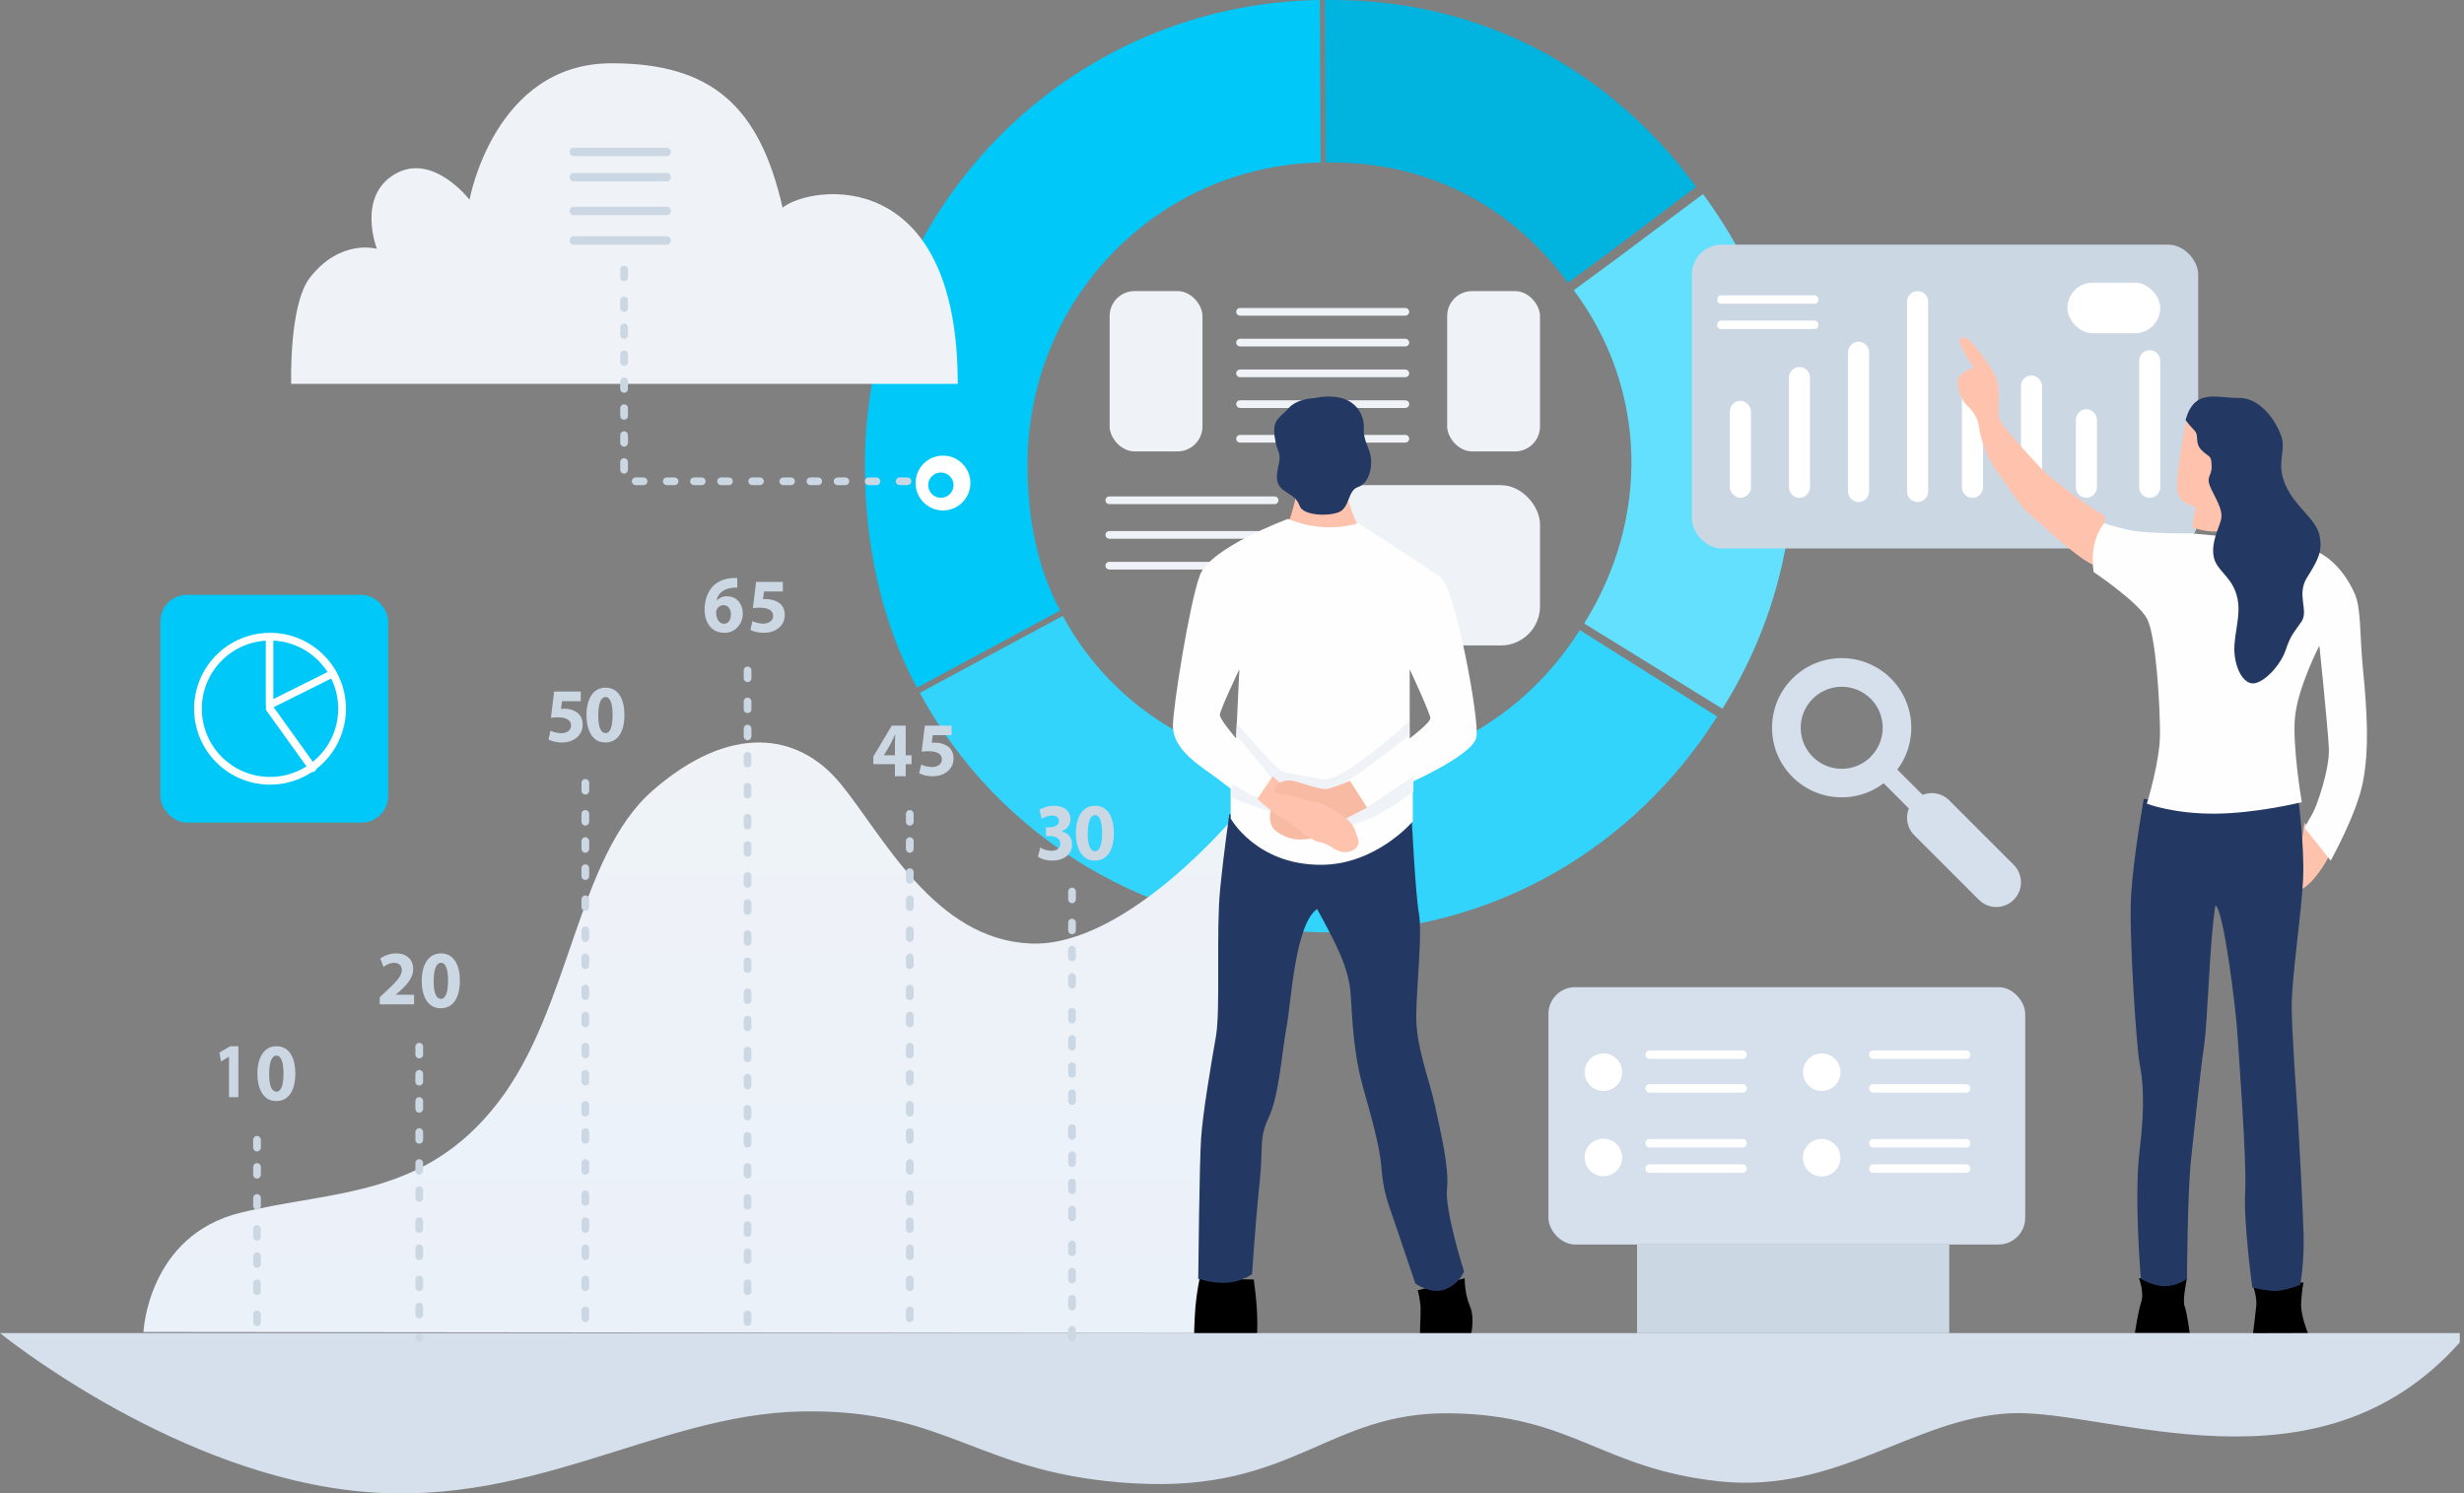
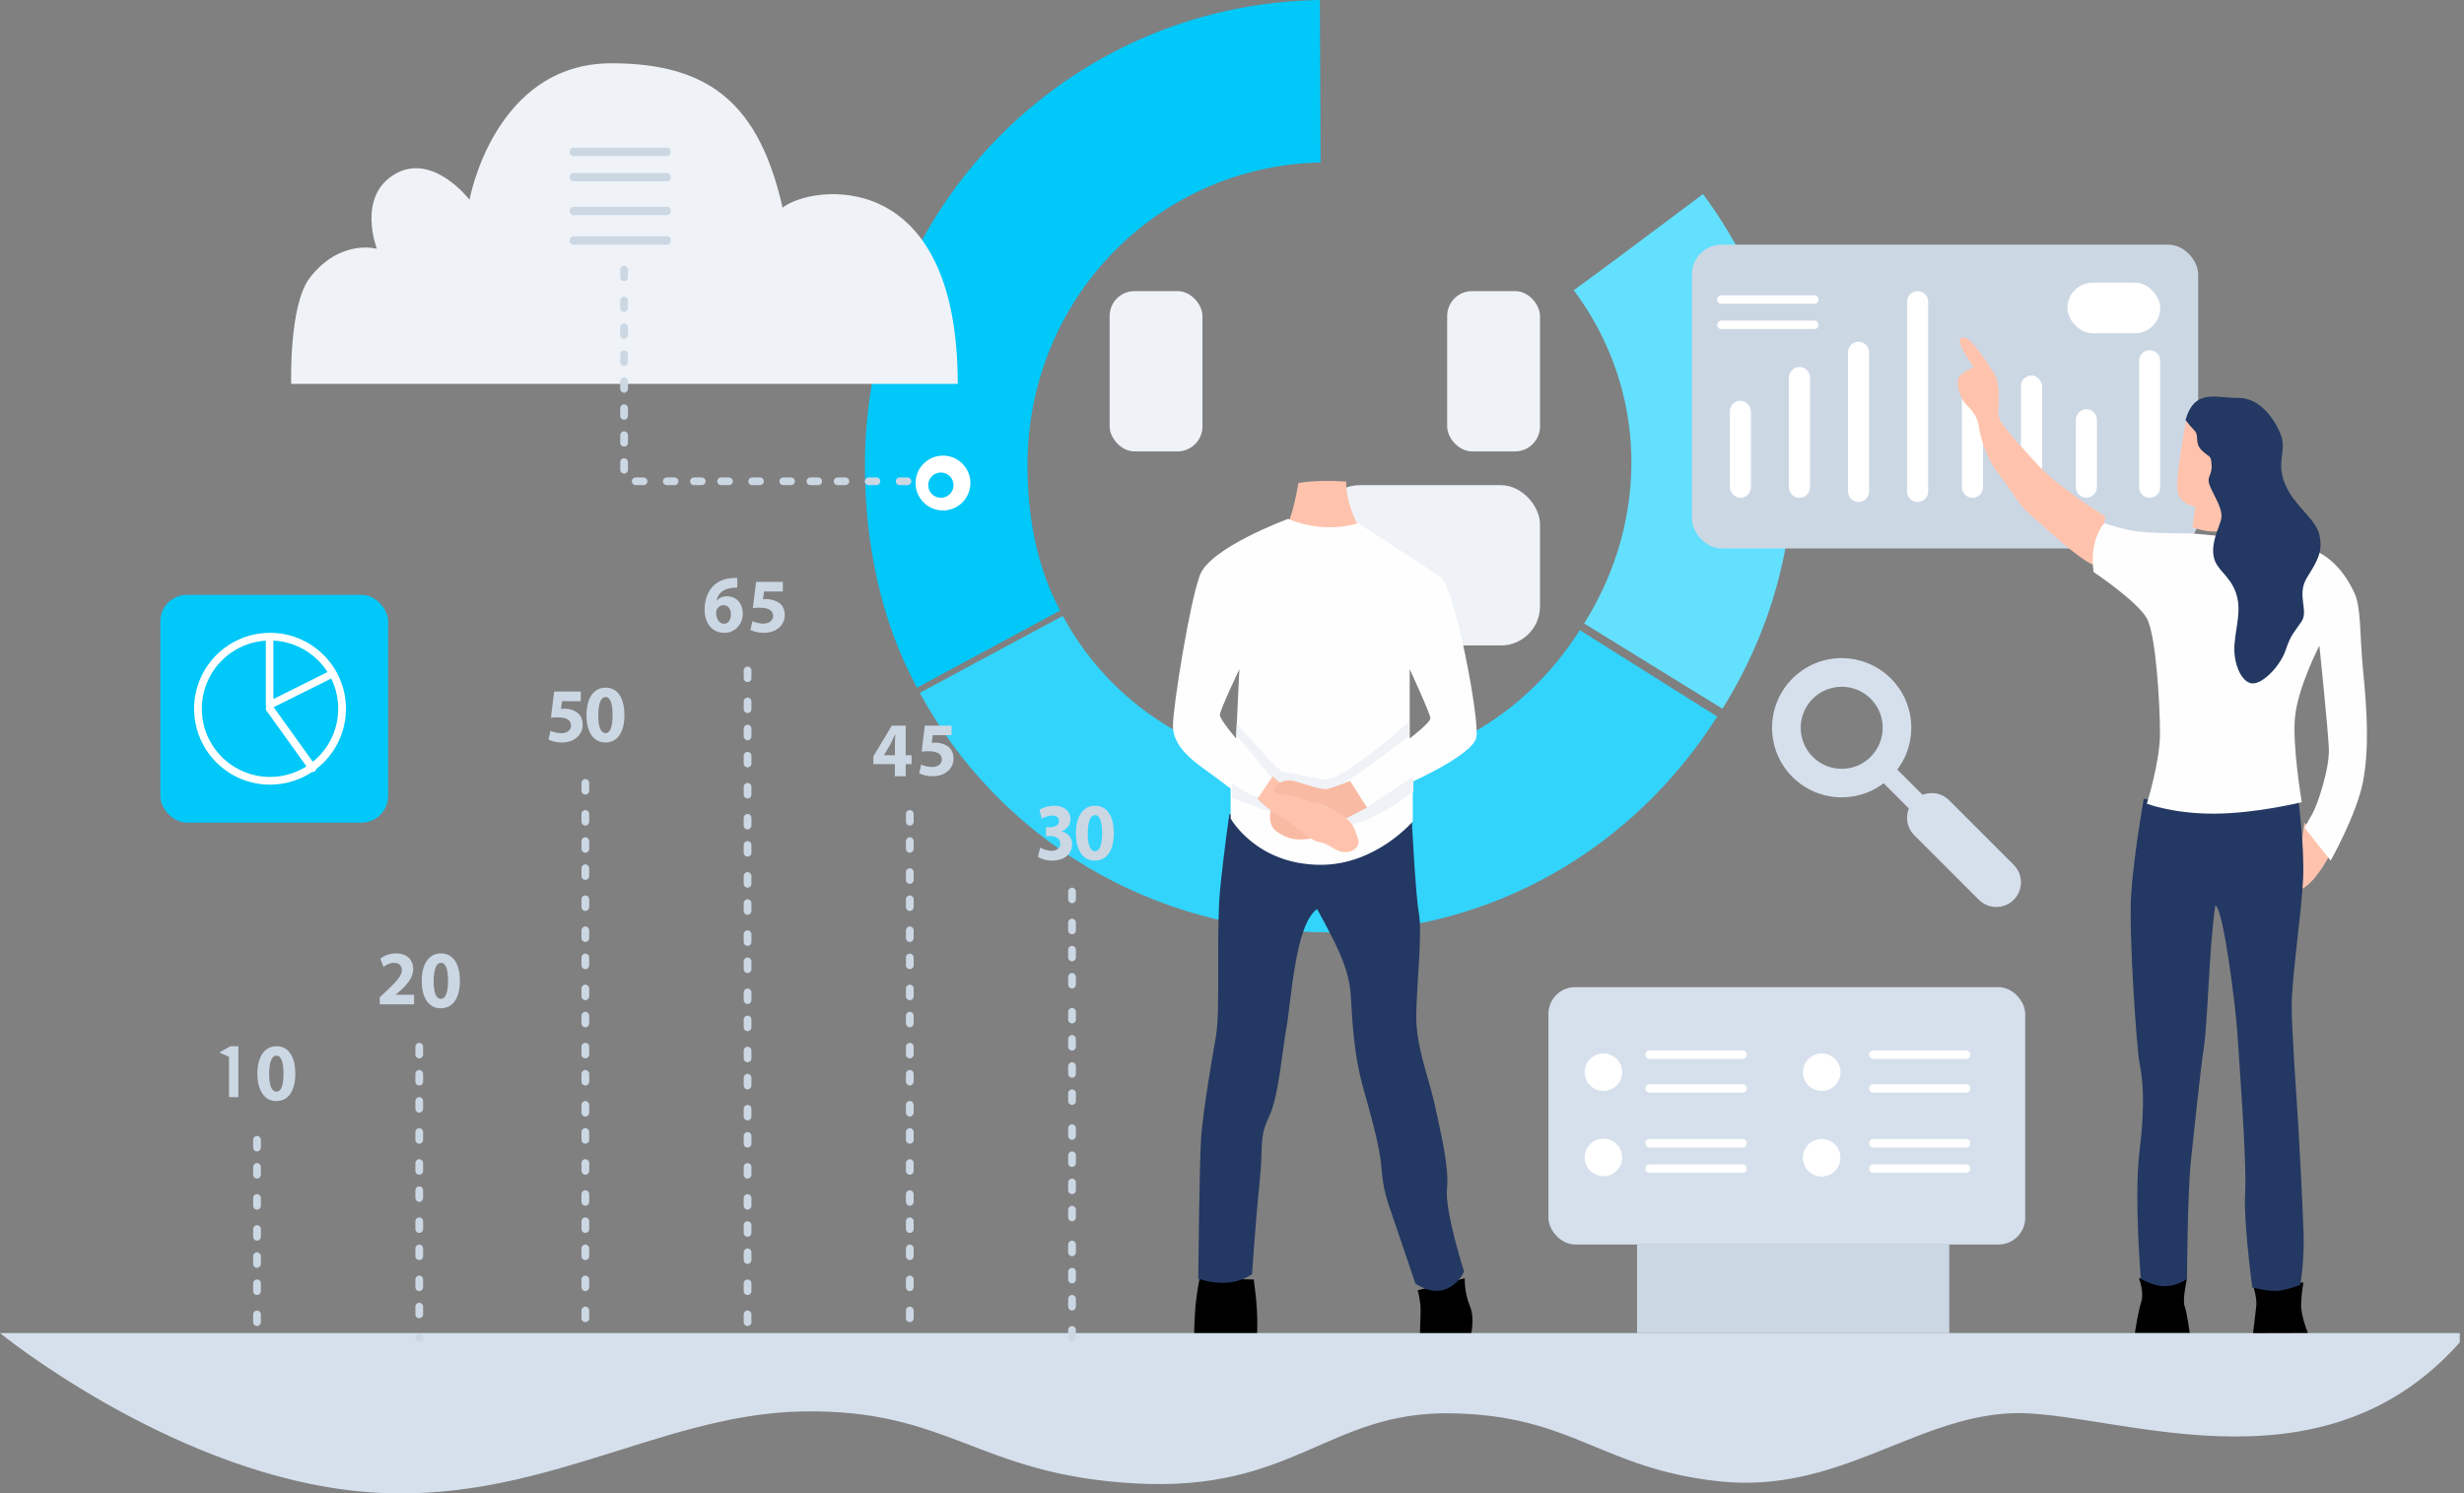
<svg xmlns="http://www.w3.org/2000/svg" width="584px" height="354px" viewBox="0 0 584 354">
  <rect x="0" y="0" width="584" height="354" fill="#808080" stroke="none" />
  <title>ofr_banner_img</title>
  <defs>
    <linearGradient x1="50%" y1="0%" x2="50%" y2="100%" id="linearGradient-1">
      <stop stop-color="#EFF3F8" offset="0%" />
      <stop stop-color="#EBF1F9" offset="100%" />
    </linearGradient>
  </defs>
  <g id="ofr_banner_img" stroke="none" stroke-width="1" fill="none" fill-rule="evenodd">
    <g fill-rule="nonzero">
      <path d="M205,110.182 C204.973,128.453 208.64,146.926 217.337,163 L251.268,144.714 C245.604,134.258 243.518,122.071 243.53,110.182 C243.53,71.105 274.082,39.334 313,38.505 L312.828,0 C252.718,0.922 205,49.898 205,110.182 Z" id="Path" fill="#00C8F8" />
      <path d="M314.824,182.588 C288.471,182.596 264.404,169.14 251.89,146 L218,164.242 C236.627,198.617 272.908,221 314.824,221 C354.047,221 387.478,200.665 407,169.856 L374.435,149.359 C361.309,170.13 339.435,182.6 314.824,182.588 Z" id="Path" fill="#32D4FB" />
      <path d="M382.73,61.648 L373,68.79 C390.542,92.281 391.027,122.968 375.462,147.789 L408.239,168 C432.103,129.953 430.411,82.09 403.63,46 L382.73,61.648 Z" id="Path" fill="#63E0FE" />
-       <path d="M315.712,0 C315.137,0 314.565,0 314,0 L314.171,38.49 C314.685,38.49 315.199,38.524 315.719,38.524 C338.28,38.503 358.173,48.661 371.623,67 L381.348,59.872 L402,44.285 C382.033,17.021 351.825,0 315.712,0 Z" id="Path" fill="#00B4DF" />
-       <path d="M244.299,223.657 C221.428,222.71 209.356,198.084 199.191,185.734 C189.026,173.384 172.824,171.583 154.715,187.367 C136.606,203.151 135.337,239.147 117.867,261.562 C100.397,283.978 79.112,282.081 57.07,287.449 C35.028,292.816 34,315.73 34,315.73 L295,316 L293.398,192.625 C293.398,192.625 267.173,224.6 244.299,223.657 Z" id="Path" fill="url(#linearGradient-1)" />
      <rect id="Rectangle" fill="#CCD7E4" x="401" y="58" width="120" height="72" rx="7.06" />
      <path d="M284.328,303 C284.328,303 283.623,306.47 283.352,309.556 C283.081,312.641 283,317 283,317 L297.913,316.731 C298.163,312.794 297.86,308.261 297.16,303.3 L284.328,303 Z" id="Path" fill="#000000" />
-       <path d="M302.154,133.178 C302.451,133.196 302.724,133.358 302.881,133.616 C303.057,133.906 303.057,134.27 302.881,134.56 C302.704,134.85 302.381,135.019 302.041,134.998 L262.859,134.998 C262.376,134.969 262,134.57 262,134.088 C262,133.606 262.376,133.208 262.859,133.178 L262.859,133.178 Z M302.154,125.884 C302.451,125.902 302.724,126.064 302.881,126.322 C303.057,126.612 303.057,126.976 302.881,127.266 C302.704,127.556 302.381,127.725 302.041,127.704 L262.859,127.704 C262.376,127.675 262,127.276 262,126.794 C262,126.312 262.376,125.914 262.859,125.884 L262.859,125.884 Z M302.154,117.678 C302.451,117.696 302.724,117.858 302.881,118.116 C303.057,118.406 303.057,118.77 302.881,119.06 C302.704,119.35 302.381,119.519 302.041,119.498 L262.859,119.498 C262.376,119.469 262,119.07 262,118.588 C262,118.106 262.376,117.708 262.859,117.678 L262.859,117.678 Z M333.139,103.088 C333.623,103.118 334,103.517 334,104 C334,104.483 333.623,104.882 333.139,104.912 L333.139,104.912 L293.848,104.912 C293.364,104.882 292.987,104.483 292.987,104 C292.987,103.517 293.364,103.118 293.848,103.088 L293.848,103.088 Z M333.139,94.882 C333.623,94.912 334,95.311 334,95.794 C334,96.277 333.623,96.676 333.139,96.706 L333.139,96.706 L293.848,96.706 C293.364,96.676 292.987,96.277 292.987,95.794 C292.987,95.311 293.364,94.912 293.848,94.882 L293.848,94.882 Z M333.139,87.588 C333.623,87.618 334,88.017 334,88.5 C334,88.983 333.623,89.382 333.139,89.412 L333.139,89.412 L293.848,89.412 C293.364,89.382 292.987,88.983 292.987,88.5 C292.987,88.017 293.364,87.618 293.848,87.588 L293.848,87.588 Z M333.139,80.294 C333.623,80.324 334,80.723 334,81.206 C334,81.689 333.623,82.088 333.139,82.118 L333.139,82.118 L293.848,82.118 C293.364,82.088 292.987,81.689 292.987,81.206 C292.987,80.723 293.364,80.324 293.848,80.294 L293.848,80.294 Z M333.139,73 C333.623,73.03 334,73.429 334,73.912 C334,74.394 333.623,74.794 333.139,74.824 L333.139,74.824 L293.848,74.824 C293.364,74.794 292.987,74.394 292.987,73.912 C292.987,73.429 293.364,73.03 293.848,73 L293.848,73 Z" id="Combined-Shape" fill="#EFF3F8" />
      <rect id="Rectangle" fill="#EFF3F8" x="313" y="115" width="52" height="38" rx="9.28" />
      <path d="M518.342,303 L506.961,303 C506.961,303 508.257,306.368 507.498,308.628 C506.74,310.887 506,316 506,316 L519,316 C519,316 518.304,310.901 517.763,309.56 C517.222,308.219 518.342,303 518.342,303 Z" id="Path" fill="#000000" />
      <path d="M319.071,114.153 C311.502,113.662 307.732,114.507 307.732,114.507 C307.732,114.507 306.453,123.063 304,126.755 C311.804,129.627 323,126.631 323,126.631 C323,126.631 318.912,120.145 319.071,114.153 Z" id="Path" fill="#FFC3AD" />
      <path d="M347.157,303 L336,305.849 C336,305.849 336.414,306.959 336.667,309.473 C336.744,310.265 336.667,312.908 336.513,317 L348.505,317 C348.505,317 349.699,312.657 348.379,309.578 C347.059,306.498 347.157,303 347.157,303 Z" id="Path" fill="#000000" />
      <path d="M342.955,281.794 C343.5,276.533 341.432,268.42 340.126,262.172 C338.82,255.923 335.553,248.142 335.669,240.578 C335.786,233.014 337.14,221.284 336.293,216.461 C335.446,211.638 334.579,193.711 334.579,193.711 L291.381,193 C291.381,193 290.164,201.002 289.184,210.869 C288.203,220.735 289.293,239.37 288.203,245.618 C287.113,251.867 285.118,263.514 284.686,269.652 C284.254,275.79 284,303.139 284,303.139 C288.844,304.595 293.181,304.492 296.75,302.013 C296.75,302.013 297.515,290.207 298.622,279.436 C299.407,271.8 298.338,269.849 300.734,264.806 C303.13,259.762 303.785,249.678 304.927,243.43 C306.069,237.181 306.939,219.206 312.164,215.467 C316.518,223.469 319.748,229.276 320.145,235.966 C320.543,242.656 320.982,250.12 322.833,256.903 C324.685,263.687 326.968,271.154 327.403,276.636 C327.839,282.118 328.603,284.089 330.561,289.789 C332.519,295.489 335.46,304.257 335.46,304.257 C335.46,304.257 339.053,306.891 342.427,305.683 C344.458,304.933 346.106,303.393 347,301.409 C347,301.409 342.409,287.055 342.955,281.794 Z" id="Path" fill="#233862" />
      <path d="M467.5,89 C466.121,89.004 465.004,90.121 465,91.5 L465,115.5 C465,116.881 466.119,118 467.5,118 C468.881,118 470,116.881 470,115.5 L470,91.5 C469.996,90.121 468.879,89.004 467.5,89 L467.5,89 Z" id="Path" fill="#FFFFFF" />
      <rect id="Rectangle" fill="#FFFFFF" x="479" y="89" width="5" height="29" rx="2.5" />
      <path d="M341.447,136.863 C338.02,134.389 321.865,124.011 321.865,124.011 C321.865,124.011 314.326,126.779 305.289,123 C305.289,123 286.824,129.766 284.384,136.358 C281.944,142.951 278,167.504 278,172.12 C278,176.737 282.455,180.198 285.7,182.502 C288.946,184.807 291.68,186.953 291.68,186.953 L291.68,194.002 C291.68,194.002 297.712,204.983 313.048,205 C326.149,205 334.847,194.715 334.847,194.715 L334.847,185.25 C334.847,185.25 349.123,178.879 349.925,174.757 C350.727,170.636 344.874,139.334 341.447,136.863 Z M292.972,175.041 C292.972,175.041 289.121,170.573 289.121,169.463 C289.121,168.352 293.747,158.624 293.747,158.624 L292.972,175.041 Z M334.12,175.041 L334.12,158.631 C334.12,158.631 339.024,169.203 339.024,170.255 C339.024,171.307 334.117,175.041 334.117,175.041 L334.12,175.041 Z" id="Shape" fill="#FEFEFE" />
      <path d="M81.854,353.145 C124.918,358.719 154.98,335.24 190.031,334.571 C225.083,333.902 231.604,349.599 269.17,351.64 C306.736,353.682 314.75,334.588 343.799,335.01 C372.849,335.431 379.364,348.094 407.411,351.132 C435.458,354.169 453.497,336.093 476.545,335.003 C499.593,333.912 549.237,356.19 583,318.205 L583,316 L0,316 C0,316 38.775,347.571 81.854,353.145 Z" id="Path" fill="#D6E0EC" />
      <polyline id="Path" fill="#D9D9D9" points="293 174.985 293 175.015 293 175.015 293 174.985" />
      <path d="M313.497,184.731 C311.974,184.469 306.966,183.508 304.088,182.935 C302.767,182.672 293.137,171.461 293.137,171.461 L293,174.349 L293,174.38 C293.488,174.73 300.391,183.169 300.391,183.169 C302.445,185.863 305.496,187.567 308.82,187.878 C309.532,187.957 310.247,187.998 310.964,188 C315.111,188 317.033,186.441 319.775,184.812 C322.949,182.924 334,174.387 334,174.387 L334,171 C334,171 318.979,184.77 313.903,184.77 C313.767,184.769 313.631,184.756 313.497,184.731 L313.497,184.731 Z" id="Path" fill="#EFF3F8" />
      <path d="M317.607,191.888 C307.97,191.888 296.4,188.424 296.4,188.424 L292,185.705 L292,189.14 C292,189.14 308.157,195.613 316.262,196 C316.436,196 316.603,196 316.787,196 C324.813,196 335,187.582 335,187.582 L335,184 L324.475,191.06 C322.231,191.655 319.921,191.933 317.607,191.888 Z" id="Path" fill="#EFF3F8" />
      <path d="M494.502,97 C493.122,97.004 492.004,98.157 492,99.581 L492,115.514 C492.05,116.902 493.154,118 494.5,118 C495.846,118 496.95,116.902 497,115.514 L497,99.581 C496.996,98.159 495.88,97.006 494.502,97 L494.502,97 Z" id="Path" fill="#FFFFFF" />
      <path d="M545.042,211 C548.749,209.466 552,202.942 552,202.942 L546.209,195 C546.209,195 544.737,203.047 545.042,211 Z" id="Path" fill="#FFC3AD" />
      <path d="M545.394,309.21 C545.449,307.461 545.635,305.719 545.951,304 L534,304.712 C534,304.712 534.962,307.515 534.77,309.523 C534.577,311.53 534,316 534,316 L547,315.966 C547,315.966 545.331,311.936 545.394,309.21 Z" id="Path" fill="#000000" />
      <path d="M518.085,100 C518.085,100 516,110.851 516,115.291 C516,119.731 520.341,120.047 520.341,120.047 L519.616,125.013 C519.616,125.013 525.609,127.234 528.298,125.013 C530.987,122.791 532.263,100.354 518.085,100 Z" id="Path" fill="#FFC3AD" />
      <path d="M544.687,266.066 C544.342,260.183 543.164,244.887 543.164,238.332 C543.164,231.777 545.533,215.979 545.872,208.247 C546.21,200.514 544.687,189 544.687,189 C544.687,189 530.141,190.26 520.333,190.091 C510.526,189.923 508.101,189.353 508.101,189.353 C508.101,189.353 505.684,202.848 505.107,212.146 C504.53,221.443 506.44,248.896 507.124,252.187 C507.808,255.478 508.505,261.584 507.124,272.628 C505.742,283.672 507.414,303.142 507.414,303.142 C507.414,303.142 510.242,304.886 513.167,304.886 C515.031,304.835 516.837,304.228 518.348,303.142 C518.348,303.142 518.444,282.509 519.322,274.656 C520.199,266.804 521.369,254.895 522.343,248.305 C523.317,241.716 523.611,223.989 525.072,214.593 C527.12,215.66 529.938,239.691 530.228,244.146 C530.518,248.6 532.569,275.583 532.134,282.564 C531.699,289.544 533.823,305.184 533.823,305.184 C533.823,305.184 537.145,306.052 539.486,305.998 C541.828,305.943 545.209,304.549 545.209,304.549 C545.888,300.157 546.131,295.71 545.934,291.271 C545.647,283.545 545.026,271.948 544.687,266.066 Z" id="Path" fill="#233862" />
-       <path d="M323.237,101.452 C323.422,98.534 321.302,92.431 311.46,94.375 C311.46,94.375 307.41,94.464 305.393,96.775 C303.377,99.086 301.557,99.34 302.096,103.407 C302.635,107.473 303.737,107.034 303.091,109.952 C302.446,112.87 302.264,114.753 304.198,116.179 C306.132,117.606 307.235,117.774 308.063,119.985 C308.891,122.197 314.75,122.458 317.341,121.398 C319.932,120.339 319.4,116.234 321.884,115.439 C324.368,114.643 325.292,110.926 324.921,108.451 C324.55,105.975 323.051,104.37 323.237,101.452 Z" id="Path" fill="#233862" />
      <path d="M482.618,109.805 C477.326,103.939 473.631,100.263 473.631,98.074 C473.631,95.884 474.233,91.016 472.633,88.528 C471.033,86.041 467.159,79.929 465.462,80.001 C463.766,80.073 464.685,81.912 465.462,83.348 C466.24,84.784 467.788,87.062 467.788,87.062 C467.788,87.062 464.833,88.275 464.207,89.563 C463.58,90.851 464.427,94.36 466.089,95.96 C467.751,97.56 468.786,99.194 469.044,101.215 C469.302,103.237 470.558,108.242 473.517,112.066 C476.476,115.889 478.754,119.891 480.53,121.406 C483.971,124.352 493.206,133.119 496.492,134 C497.637,130.574 499,122.433 499,122.433 C499,122.433 487.91,115.674 482.618,109.805 Z" id="Path" fill="#FFC3AD" />
      <path d="M302.767,197.247 C305.396,198.923 307.19,199.362 311,198.715 C309.176,196.557 303.312,192.541 301.221,192 C301.221,192 300.139,195.571 302.767,197.247 Z" id="Path" fill="#F9BAA3" />
      <path d="M318.744,193.755 C316.637,192.223 311.731,189.708 308.145,189.008 C306.692,188.725 301.651,184 301.651,184 L298,189.385 C298,189.385 301.637,192.822 303.867,193.823 C306.098,194.824 310.255,199.205 312.609,199.585 C314.964,199.966 315.832,201.343 317.815,201.878 C319.799,202.412 322.711,201.16 321.842,198.749 C320.974,196.338 320.851,195.287 318.744,193.755 Z" id="Path" fill="#FFC3AD" />
      <path d="M314.506,187.02 C312.972,187.295 308.717,185.577 306.483,185.098 C304.248,184.62 302,185.991 302,186.952 C302,187.913 302.421,188.188 305.279,188.531 C308.138,188.873 309.814,189.973 311.831,190.248 C313.848,190.523 319.035,194 319.035,194 L324,191.439 C321.324,187.212 319.986,185.098 319.986,185.098 C319.986,185.098 316.041,186.745 314.506,187.02 Z" id="Path" fill="#F9BAA3" />
      <path d="M558.067,140.651 C555.769,135.589 551.935,131.081 546.282,129.663 C540.628,128.244 519.293,126.431 519.293,126.431 C519.293,126.431 508.855,126.565 504.689,125.655 C500.522,124.745 498.741,124 498.741,124 C498.741,124 495.094,127.87 496.214,135.593 C496.214,135.593 506.613,142.567 508.828,146.581 C511.043,150.596 511.947,167.329 511.947,173.939 C511.947,180.55 508.828,190.505 508.828,190.505 C508.828,190.505 515.109,192.946 524.995,192.874 C534.881,192.802 545.55,190.151 545.55,190.151 C545.55,190.151 543.276,176.759 543.949,169.98 C544.642,162.831 549.727,153.034 549.727,153.034 C549.727,153.034 551.758,172.607 551.97,177.415 C552.181,182.222 549.214,190.92 548.084,192.867 C546.954,194.814 546.212,196.215 546.212,196.215 L552.4,204 C552.4,204 558.563,193.042 560.046,185.347 C561.53,177.652 561.086,169.053 560.046,158.562 C559.253,150.335 559.651,144.136 558.067,140.651 Z" id="Path" fill="#FEFEFE" />
      <path d="M541.649,114.88 C539.382,109.599 541.933,107.008 540.704,103.422 C539.475,99.836 535.75,94.229 530.557,94.323 C525.364,94.416 520.171,91.902 518,99.555 C518.632,100.422 519.326,101.242 520.077,102.007 C521.4,103.391 519.984,104.933 521.871,106.77 C523.757,108.606 524.09,107.714 524.183,110.449 C524.277,113.185 522.532,112.76 524.183,116.107 C525.835,119.455 526.953,121.295 526.354,123.415 C525.755,125.535 524.09,128.603 524.658,131.857 C525.225,135.111 528.431,136.287 529.896,140.393 C531.36,144.498 529.989,148.077 529.612,152.649 C529.234,157.221 531.218,161.703 533.718,161.987 C536.217,162.271 540.469,157.885 541.743,154.064 C543.017,150.242 543.82,149.869 545.52,147.275 C547.22,144.681 544.246,141.005 546.794,136.899 C549.342,132.794 550.602,130.723 549.719,126.808 C548.836,122.893 543.913,120.147 541.649,114.88 Z" id="Path" fill="#233862" />
      <path d="M254.083,314.322 C254.326,314.322 254.559,314.42 254.731,314.596 C254.903,314.771 255,315.009 255,315.257 L255,315.257 L255,317.123 C254.97,317.616 254.569,318 254.085,318 C253.6,318 253.199,317.616 253.169,317.123 L253.169,317.123 L253.169,315.257 C253.169,314.742 253.578,314.324 254.083,314.322 Z M99.364,316.161 C99.609,316.161 99.844,316.249 100.016,316.405 C100.188,316.561 100.283,316.773 100.28,316.993 L100.28,316.993 L100.279,317.24 C100.257,317.503 100.095,317.743 99.84,317.881 C99.549,318.04 99.184,318.04 98.892,317.881 C98.601,317.723 98.431,317.432 98.452,317.127 L98.452,317.127 L98.452,316.98 C98.452,316.528 98.861,316.161 99.364,316.161 Z M177.185,310.644 C177.428,310.644 177.661,310.74 177.832,310.911 C178.003,311.082 178.099,311.314 178.097,311.554 L178.097,311.554 L178.097,313.47 C178.079,313.765 177.916,314.036 177.657,314.191 C177.366,314.366 177.001,314.366 176.709,314.191 C176.418,314.016 176.248,313.696 176.269,313.359 L176.269,311.548 C176.271,311.048 176.681,310.644 177.185,310.644 Z M60.914,310.644 C61.42,310.644 61.831,311.062 61.831,311.578 L61.831,311.578 L61.831,313.445 C61.801,313.938 61.4,314.322 60.915,314.322 C60.431,314.322 60.03,313.938 60,313.445 L60,313.445 L60,311.578 C60,311.064 60.409,310.646 60.914,310.644 Z M138.734,309.724 C138.976,309.724 139.208,309.819 139.379,309.989 C139.55,310.158 139.646,310.388 139.646,310.628 L139.646,310.628 L139.646,312.551 C139.628,312.845 139.465,313.116 139.206,313.271 C138.915,313.446 138.55,313.446 138.258,313.271 C137.967,313.097 137.798,312.776 137.819,312.439 L137.819,310.628 C137.821,310.128 138.23,309.724 138.734,309.724 Z M215.632,309.724 C216.136,309.724 216.546,310.128 216.548,310.628 L216.548,310.628 L216.548,312.551 C216.529,312.845 216.367,313.116 216.108,313.271 C215.816,313.446 215.451,313.446 215.16,313.271 C214.869,313.097 214.699,312.776 214.72,312.439 L214.72,310.628 C214.72,310.388 214.816,310.158 214.987,309.989 C215.158,309.819 215.39,309.724 215.632,309.724 Z M99.364,308.805 C99.869,308.805 100.278,309.209 100.28,309.708 L100.28,309.708 L100.28,311.631 C100.262,311.926 100.099,312.196 99.84,312.352 C99.549,312.526 99.184,312.526 98.892,312.352 C98.601,312.177 98.431,311.856 98.452,311.52 L98.452,309.708 C98.452,309.209 98.861,308.805 99.364,308.805 Z M254.083,306.966 C254.587,306.966 254.996,307.381 255,307.895 L255,307.895 L255,309.765 C254.97,310.259 254.569,310.644 254.085,310.644 C253.6,310.644 253.199,310.259 253.169,309.765 L253.169,309.765 L253.169,307.902 C253.169,307.386 253.578,306.967 254.083,306.966 Z M177.185,303.287 C177.43,303.287 177.664,303.385 177.836,303.558 C178.007,303.731 178.102,303.966 178.097,304.208 L178.097,304.208 L178.097,306.114 C178.079,306.409 177.916,306.679 177.657,306.834 C177.366,307.009 177.001,307.009 176.709,306.834 C176.418,306.66 176.248,306.339 176.269,306.002 L176.269,304.191 C176.271,303.691 176.681,303.287 177.185,303.287 Z M60.914,303.287 C61.413,303.287 61.82,303.685 61.829,304.181 L61.829,304.181 L61.829,306.111 C61.811,306.407 61.648,306.678 61.389,306.834 C61.098,307.009 60.733,307.009 60.442,306.834 C60.15,306.659 59.981,306.337 60.002,305.999 L60.002,304.195 C60.002,303.694 60.41,303.287 60.914,303.287 Z M99.364,302.368 C99.871,302.368 100.282,302.786 100.282,303.303 L100.282,303.303 L100.282,305.169 C100.252,305.662 99.851,306.046 99.366,306.046 C98.882,306.046 98.481,305.662 98.451,305.169 L98.451,305.169 L98.451,303.303 C98.451,302.788 98.859,302.37 99.364,302.368 Z M215.632,302.368 C215.875,302.368 216.109,302.466 216.281,302.642 C216.453,302.817 216.549,303.055 216.549,303.303 L216.549,303.303 L216.549,305.169 C216.519,305.662 216.118,306.046 215.634,306.046 C215.149,306.046 214.748,305.662 214.718,305.169 L214.718,305.169 L214.718,303.303 C214.718,302.788 215.127,302.37 215.632,302.368 Z M138.734,302.368 C139.239,302.37 139.648,302.788 139.648,303.303 L139.648,303.303 L139.648,305.169 C139.618,305.662 139.217,306.046 138.732,306.046 C138.248,306.046 137.847,305.662 137.817,305.169 L137.817,305.169 L137.817,303.303 C137.817,302.786 138.228,302.368 138.734,302.368 Z M254.083,300.529 C254.326,300.529 254.558,300.624 254.73,300.794 C254.902,300.964 254.998,301.195 254.998,301.435 L254.998,301.435 L254.998,303.356 C254.98,303.651 254.817,303.921 254.558,304.076 C254.267,304.251 253.902,304.251 253.611,304.076 C253.319,303.901 253.15,303.581 253.171,303.245 L253.171,301.432 C253.171,300.933 253.579,300.529 254.083,300.529 Z M60.914,296.851 C61.418,296.851 61.827,297.266 61.831,297.78 L61.831,297.78 L61.831,299.65 C61.801,300.144 61.4,300.529 60.915,300.529 C60.431,300.529 60.03,300.144 60,299.65 L60,299.65 L60,297.787 C60,297.271 60.409,296.853 60.914,296.851 Z M177.185,295.931 C177.428,295.931 177.661,296.03 177.832,296.205 C178.004,296.38 178.1,296.618 178.099,296.866 L178.099,296.866 L178.099,298.732 C178.069,299.225 177.668,299.609 177.183,299.609 C176.698,299.609 176.297,299.225 176.268,298.732 L176.268,298.732 L176.268,296.866 C176.268,296.35 176.678,295.931 177.185,295.931 Z M138.734,295.011 C139.239,295.013 139.648,295.431 139.648,295.946 L139.648,295.946 L139.648,297.812 C139.618,298.305 139.217,298.69 138.732,298.69 C138.248,298.69 137.847,298.305 137.817,297.812 L137.817,297.812 L137.817,295.946 C137.817,295.698 137.914,295.461 138.086,295.285 C138.258,295.11 138.491,295.011 138.734,295.011 Z M99.364,295.011 C99.869,295.011 100.278,295.416 100.28,295.915 L100.28,295.915 L100.28,297.838 C100.262,298.133 100.099,298.403 99.84,298.559 C99.549,298.733 99.184,298.733 98.892,298.559 C98.601,298.384 98.431,298.063 98.452,297.727 L98.452,295.915 C98.452,295.416 98.861,295.011 99.364,295.011 Z M215.632,295.011 C215.875,295.011 216.109,295.11 216.281,295.285 C216.453,295.461 216.549,295.698 216.549,295.946 L216.549,295.946 L216.549,297.812 C216.519,298.305 216.118,298.69 215.634,298.69 C215.149,298.69 214.748,298.305 214.718,297.812 L214.718,297.812 L214.718,295.946 C214.718,295.431 215.127,295.013 215.632,295.011 Z M254.083,294.092 C254.328,294.092 254.563,294.192 254.735,294.369 C254.907,294.546 255.003,294.786 255,295.035 L255,295.035 L255,296.895 C254.97,297.387 254.569,297.77 254.084,297.77 C253.6,297.77 253.199,297.387 253.169,296.895 L253.169,296.895 L253.169,295.024 C253.169,294.511 253.578,294.094 254.083,294.092 Z M60.914,290.414 C61.158,290.414 61.391,290.513 61.564,290.689 C61.736,290.864 61.832,291.103 61.831,291.351 L61.831,291.351 L61.831,293.216 C61.801,293.708 61.4,294.092 60.915,294.092 C60.431,294.092 60.03,293.708 60,293.216 L60,293.216 L60,291.348 C60,290.833 60.409,290.416 60.914,290.414 Z M177.185,289.494 C177.427,289.494 177.659,289.589 177.83,289.759 C178.001,289.928 178.097,290.158 178.097,290.398 L178.097,290.398 L178.097,292.321 C178.079,292.616 177.916,292.886 177.657,293.041 C177.366,293.216 177.001,293.216 176.709,293.041 C176.418,292.867 176.248,292.546 176.269,292.209 L176.269,290.398 C176.271,289.898 176.681,289.494 177.185,289.494 Z M215.632,288.575 C216.136,288.575 216.546,288.979 216.548,289.479 L216.548,289.479 L216.548,291.401 C216.529,291.696 216.367,291.967 216.108,292.122 C215.816,292.297 215.451,292.297 215.16,292.122 C214.869,291.947 214.699,291.627 214.72,291.29 L214.72,289.479 C214.72,289.239 214.816,289.009 214.987,288.839 C215.158,288.67 215.39,288.575 215.632,288.575 Z M138.734,288.575 C139.238,288.575 139.646,288.979 139.646,289.479 L139.646,289.479 L139.646,291.401 C139.628,291.696 139.465,291.967 139.206,292.122 C138.915,292.297 138.55,292.297 138.258,292.122 C137.967,291.947 137.798,291.627 137.819,291.29 L137.819,289.479 C137.821,288.979 138.23,288.575 138.734,288.575 Z M99.364,288.575 C99.869,288.575 100.278,288.979 100.28,289.479 L100.28,289.479 L100.28,291.401 C100.262,291.696 100.099,291.967 99.84,292.122 C99.549,292.297 99.184,292.297 98.892,292.122 C98.601,291.947 98.431,291.627 98.452,291.29 L98.452,289.479 C98.452,289.239 98.549,289.009 98.72,288.839 C98.891,288.67 99.123,288.575 99.364,288.575 Z M254.083,285.816 C254.589,285.816 255,286.235 255,286.751 L255,286.751 L255,288.617 C254.97,289.11 254.569,289.494 254.085,289.494 C253.6,289.494 253.199,289.11 253.169,288.617 L253.169,288.617 L253.169,286.751 C253.169,286.236 253.578,285.818 254.083,285.816 Z M177.185,283.057 C177.689,283.057 178.097,283.462 178.097,283.961 L178.097,283.961 L178.097,285.884 C178.079,286.179 177.916,286.449 177.657,286.605 C177.366,286.779 177.001,286.779 176.709,286.605 C176.418,286.43 176.248,286.109 176.269,285.773 L176.269,283.961 C176.271,283.462 176.681,283.057 177.185,283.057 Z M60.914,283.057 C61.158,283.057 61.393,283.154 61.565,283.326 C61.737,283.498 61.832,283.73 61.829,283.972 L61.829,283.972 L61.829,285.887 C61.811,286.181 61.648,286.45 61.389,286.605 C61.098,286.779 60.733,286.779 60.442,286.605 C60.15,286.431 59.981,286.112 60.002,285.776 L60.002,283.958 C60.002,283.461 60.41,283.057 60.914,283.057 Z M215.632,282.138 C215.875,282.138 216.109,282.236 216.281,282.412 C216.453,282.587 216.549,282.825 216.549,283.073 L216.549,283.073 L216.549,284.939 C216.519,285.432 216.118,285.816 215.634,285.816 C215.149,285.816 214.748,285.432 214.718,284.939 L214.718,284.939 L214.718,283.073 C214.718,282.558 215.127,282.14 215.632,282.138 Z M138.734,282.138 C139.239,282.14 139.648,282.558 139.648,283.073 L139.648,283.073 L139.648,284.939 C139.618,285.432 139.217,285.816 138.732,285.816 C138.248,285.816 137.847,285.432 137.817,284.939 L137.817,284.939 L137.817,283.073 C137.817,282.556 138.228,282.138 138.734,282.138 Z M99.364,281.218 C99.608,281.218 99.841,281.317 100.013,281.492 C100.185,281.667 100.282,281.905 100.282,282.153 L100.282,282.153 L100.282,284.019 C100.252,284.512 99.851,284.897 99.366,284.897 C98.882,284.897 98.481,284.512 98.451,284.019 L98.451,284.019 L98.451,282.153 C98.451,281.638 98.859,281.22 99.364,281.218 Z M254.083,279.379 C254.587,279.379 254.996,279.783 254.998,280.283 L254.998,280.283 L254.998,282.206 C254.98,282.501 254.817,282.771 254.558,282.926 C254.267,283.101 253.902,283.101 253.611,282.926 C253.319,282.752 253.15,282.431 253.171,282.094 L253.171,280.283 C253.171,280.043 253.267,279.814 253.438,279.644 C253.609,279.475 253.841,279.379 254.083,279.379 Z M177.185,275.701 C177.428,275.701 177.661,275.8 177.832,275.975 C178.004,276.151 178.1,276.388 178.099,276.636 L178.099,276.636 L178.099,278.502 C178.069,278.995 177.668,279.379 177.183,279.379 C176.698,279.379 176.297,278.995 176.268,278.502 L176.268,278.502 L176.268,276.636 C176.268,276.12 176.678,275.701 177.185,275.701 Z M60.914,275.701 C61.157,275.701 61.39,275.8 61.562,275.975 C61.734,276.15 61.831,276.388 61.831,276.636 L61.831,276.636 L61.831,278.502 C61.801,278.995 61.4,279.379 60.915,279.379 C60.431,279.379 60.03,278.995 60,278.502 L60,278.502 L60,276.636 C60,276.121 60.409,275.703 60.914,275.701 Z M215.632,274.782 C215.875,274.782 216.109,274.88 216.281,275.055 C216.453,275.231 216.549,275.468 216.549,275.716 L216.549,275.716 L216.549,277.582 C216.519,278.075 216.118,278.46 215.634,278.46 C215.149,278.46 214.748,278.075 214.718,277.582 L214.718,277.582 L214.718,275.716 C214.718,275.202 215.127,274.784 215.632,274.782 Z M99.364,274.782 C99.869,274.782 100.278,275.186 100.28,275.685 L100.28,275.685 L100.28,277.608 C100.262,277.903 100.099,278.173 99.84,278.329 C99.549,278.503 99.184,278.503 98.892,278.329 C98.601,278.154 98.431,277.834 98.452,277.497 L98.452,275.685 C98.452,275.186 98.861,274.782 99.364,274.782 Z M138.734,274.782 C139.239,274.784 139.648,275.202 139.648,275.716 L139.648,275.716 L139.648,277.582 C139.618,278.075 139.217,278.46 138.732,278.46 C138.248,278.46 137.847,278.075 137.817,277.582 L137.817,277.582 L137.817,275.716 C137.817,275.468 137.914,275.231 138.086,275.055 C138.258,274.88 138.491,274.782 138.734,274.782 Z M254.083,272.943 C254.589,272.943 255,273.361 255,273.877 L255,273.877 L255,275.743 C254.97,276.236 254.569,276.621 254.085,276.621 C253.6,276.621 253.199,276.236 253.169,275.743 L253.169,275.743 L253.169,273.877 C253.169,273.362 253.578,272.944 254.083,272.943 Z M60.914,269.264 C61.42,269.264 61.831,269.683 61.831,270.199 L61.831,270.199 L61.831,272.065 C61.801,272.558 61.4,272.943 60.915,272.943 C60.431,272.943 60.03,272.558 60,272.065 L60,272.065 L60,270.199 C60,269.684 60.409,269.266 60.914,269.264 Z M177.185,268.345 C177.427,268.345 177.659,268.44 177.83,268.61 C178.001,268.779 178.097,269.009 178.097,269.249 L178.097,269.249 L178.097,271.171 C178.079,271.466 177.916,271.737 177.657,271.892 C177.366,272.067 177.001,272.067 176.709,271.892 C176.418,271.717 176.248,271.397 176.269,271.06 L176.269,269.249 C176.271,268.749 176.681,268.345 177.185,268.345 Z M215.632,267.425 C216.136,267.425 216.546,267.829 216.548,268.329 L216.548,268.329 L216.548,270.252 C216.529,270.547 216.367,270.817 216.108,270.972 C215.816,271.147 215.451,271.147 215.16,270.972 C214.869,270.798 214.699,270.477 214.72,270.14 L214.72,268.329 C214.72,268.089 214.816,267.86 214.987,267.69 C215.158,267.521 215.39,267.425 215.632,267.425 Z M138.734,267.425 C139.238,267.425 139.646,267.83 139.646,268.329 L139.646,268.329 L139.646,270.252 C139.628,270.547 139.465,270.817 139.206,270.972 C138.915,271.147 138.55,271.147 138.258,270.972 C137.967,270.798 137.798,270.477 137.819,270.14 L137.819,268.329 C137.821,267.829 138.23,267.425 138.734,267.425 Z M99.364,267.425 C99.863,267.425 100.271,267.823 100.28,268.319 L100.28,268.319 L100.28,270.249 C100.262,270.545 100.099,270.816 99.84,270.972 C99.549,271.147 99.184,271.147 98.892,270.972 C98.601,270.797 98.431,270.475 98.452,270.137 L98.452,268.333 C98.452,267.831 98.861,267.425 99.364,267.425 Z M254.083,266.506 C254.326,266.506 254.559,266.604 254.731,266.78 C254.903,266.955 255,267.193 255,267.441 L255,267.441 L255,269.307 C254.97,269.8 254.569,270.184 254.085,270.184 C253.6,270.184 253.199,269.8 253.169,269.307 L253.169,269.307 L253.169,267.441 C253.169,266.926 253.578,266.508 254.083,266.506 Z M177.185,261.908 C177.427,261.908 177.659,262.003 177.83,262.173 C178.001,262.342 178.097,262.572 178.097,262.812 L178.097,262.812 L178.097,264.735 C178.079,265.029 177.916,265.3 177.657,265.455 C177.366,265.63 177.001,265.63 176.709,265.455 C176.418,265.28 176.248,264.96 176.269,264.623 L176.269,262.812 C176.271,262.312 176.681,261.908 177.185,261.908 Z M215.632,260.989 C215.875,260.989 216.109,261.087 216.281,261.262 C216.453,261.438 216.549,261.675 216.549,261.923 L216.549,261.923 L216.549,263.789 C216.519,264.282 216.118,264.667 215.634,264.667 C215.149,264.667 214.748,264.282 214.718,263.789 L214.718,263.789 L214.718,261.923 C214.718,261.408 215.127,260.99 215.632,260.989 Z M138.734,260.989 C139.239,260.99 139.648,261.408 139.648,261.923 L139.648,261.923 L139.648,263.789 C139.618,264.282 139.217,264.667 138.732,264.667 C138.248,264.667 137.847,264.282 137.817,263.789 L137.817,263.789 L137.817,261.923 C137.817,261.407 138.228,260.989 138.734,260.989 Z M99.364,260.069 C99.868,260.069 100.278,260.484 100.282,260.998 L100.282,260.998 L100.282,262.868 C100.252,263.362 99.851,263.747 99.366,263.747 C98.882,263.747 98.481,263.362 98.451,262.868 L98.451,262.868 L98.451,261.006 C98.451,260.49 98.859,260.071 99.364,260.069 Z M254.083,258.23 C254.587,258.23 254.996,258.634 254.998,259.134 L254.998,259.134 L254.998,261.056 C254.98,261.351 254.817,261.622 254.558,261.777 C254.267,261.952 253.902,261.952 253.611,261.777 C253.319,261.602 253.15,261.282 253.171,260.945 L253.171,259.134 C253.171,258.635 253.579,258.23 254.083,258.23 Z M177.185,254.552 C177.685,254.552 178.093,254.964 178.099,255.476 L178.099,255.476 L178.099,257.349 C178.069,257.844 177.668,258.23 177.183,258.23 C176.698,258.23 176.297,257.844 176.268,257.349 L176.268,257.349 L176.268,255.49 C176.268,255.241 176.364,255.003 176.536,254.827 C176.708,254.651 176.942,254.552 177.185,254.552 Z M138.734,253.632 C139.239,253.634 139.648,254.052 139.648,254.567 L139.648,254.567 L139.648,256.433 C139.618,256.926 139.217,257.31 138.732,257.31 C138.248,257.31 137.847,256.926 137.817,256.433 L137.817,256.433 L137.817,254.567 C137.817,254.051 138.228,253.632 138.734,253.632 Z M99.364,253.632 C99.607,253.632 99.84,253.728 100.012,253.898 C100.183,254.068 100.28,254.298 100.28,254.539 L100.28,254.539 L100.28,256.46 C100.262,256.754 100.099,257.024 99.84,257.179 C99.549,257.354 99.184,257.354 98.892,257.179 C98.601,257.005 98.431,256.685 98.452,256.348 L98.452,254.535 C98.452,254.036 98.861,253.632 99.364,253.632 Z M215.632,253.632 C215.875,253.632 216.109,253.731 216.281,253.906 C216.453,254.081 216.549,254.319 216.549,254.567 L216.549,254.567 L216.549,256.433 C216.519,256.926 216.118,257.31 215.634,257.31 C215.149,257.31 214.748,256.926 214.718,256.433 L214.718,256.433 L214.718,254.567 C214.718,254.052 215.127,253.634 215.632,253.632 Z M254.083,251.793 C254.326,251.793 254.559,251.892 254.731,252.067 C254.903,252.242 255,252.48 255,252.728 L255,252.728 L255,254.594 C254.97,255.087 254.569,255.471 254.085,255.471 C253.6,255.471 253.199,255.087 253.169,254.594 L253.169,254.594 L253.169,252.728 C253.169,252.213 253.578,251.795 254.083,251.793 Z M177.185,248.115 C177.687,248.115 178.095,248.518 178.097,249.016 L178.097,249.016 L178.097,250.941 C178.079,251.236 177.916,251.507 177.657,251.662 C177.366,251.837 177.001,251.837 176.709,251.662 C176.418,251.487 176.248,251.166 176.269,250.829 L176.269,249.02 C176.271,248.519 176.681,248.115 177.185,248.115 Z M99.364,247.195 C99.609,247.195 99.844,247.292 100.016,247.464 C100.188,247.636 100.283,247.868 100.28,248.11 L100.28,248.11 L100.28,250.025 C100.262,250.319 100.099,250.588 99.84,250.743 C99.549,250.917 99.184,250.917 98.892,250.743 C98.601,250.569 98.431,250.25 98.452,249.914 L98.452,248.096 C98.452,247.857 98.549,247.628 98.72,247.459 C98.891,247.29 99.123,247.195 99.364,247.195 Z M138.734,247.195 C138.976,247.195 139.208,247.291 139.379,247.46 C139.55,247.63 139.646,247.86 139.646,248.099 L139.646,248.099 L139.646,250.022 C139.628,250.317 139.465,250.587 139.206,250.743 C138.915,250.917 138.55,250.917 138.258,250.743 C137.967,250.568 137.798,250.247 137.819,249.91 L137.819,248.099 C137.821,247.6 138.23,247.195 138.734,247.195 Z M215.632,247.195 C216.136,247.195 216.546,247.6 216.548,248.099 L216.548,248.099 L216.548,250.022 C216.529,250.317 216.367,250.587 216.108,250.743 C215.816,250.917 215.451,250.917 215.16,250.743 C214.869,250.568 214.699,250.247 214.72,249.91 L214.72,248.099 C214.72,247.86 214.816,247.63 214.987,247.46 C215.158,247.291 215.39,247.195 215.632,247.195 Z M254.083,245.356 C254.589,245.356 255,245.775 255,246.291 L255,246.291 L255,248.157 C254.97,248.65 254.569,249.034 254.085,249.034 C253.6,249.034 253.199,248.65 253.169,248.157 L253.169,248.157 L253.169,246.291 C253.169,245.776 253.578,245.358 254.083,245.356 Z M177.185,240.759 C177.428,240.759 177.661,240.855 177.832,241.025 C178.003,241.196 178.099,241.427 178.097,241.668 L178.097,241.668 L178.097,243.587 C178.079,243.881 177.916,244.151 177.657,244.306 C177.366,244.48 177.001,244.48 176.709,244.306 C176.418,244.132 176.248,243.812 176.269,243.475 L176.269,241.661 C176.271,241.162 176.681,240.759 177.185,240.759 Z M215.632,239.839 C215.875,239.839 216.109,239.938 216.281,240.113 C216.453,240.288 216.549,240.526 216.549,240.774 L216.549,240.774 L216.549,242.64 C216.519,243.133 216.118,243.517 215.634,243.517 C215.149,243.517 214.748,243.133 214.718,242.64 L214.718,242.64 L214.718,240.774 C214.718,240.259 215.127,239.841 215.632,239.839 Z M138.734,239.839 C139.239,239.841 139.648,240.259 139.648,240.774 L139.648,240.774 L139.648,242.64 C139.618,243.133 139.217,243.517 138.732,243.517 C138.248,243.517 137.847,243.133 137.817,242.64 L137.817,242.64 L137.817,240.774 C137.817,240.258 138.228,239.839 138.734,239.839 Z M254.083,238.92 C254.587,238.92 254.996,239.324 254.998,239.823 L254.998,239.823 L254.998,241.746 C254.98,242.041 254.817,242.311 254.558,242.467 C254.267,242.641 253.902,242.641 253.611,242.467 C253.319,242.292 253.15,241.971 253.171,241.635 L253.171,239.823 C253.171,239.324 253.579,238.92 254.083,238.92 Z M177.185,234.322 C177.43,234.322 177.665,234.422 177.837,234.6 C178.009,234.778 178.103,235.018 178.098,235.267 L178.098,235.267 L178.098,237.126 C178.069,237.617 177.668,238 177.183,238 C176.698,238 176.297,237.617 176.268,237.126 L176.268,237.126 L176.268,235.253 C176.268,234.739 176.678,234.322 177.185,234.322 Z M215.632,233.402 C215.875,233.402 216.108,233.498 216.279,233.668 C216.451,233.838 216.548,234.068 216.548,234.309 L216.548,234.309 L216.548,236.23 C216.529,236.524 216.367,236.794 216.108,236.95 C215.816,237.124 215.451,237.124 215.16,236.95 C214.869,236.775 214.699,236.455 214.72,236.118 L214.72,234.309 C214.72,233.809 215.128,233.404 215.632,233.402 Z M138.734,233.402 C139.239,233.404 139.648,233.822 139.648,234.337 L139.648,234.337 L139.648,236.203 C139.618,236.696 139.217,237.08 138.732,237.08 C138.248,237.08 137.847,236.696 137.817,236.203 L137.817,236.203 L137.817,234.337 C137.817,233.821 138.228,233.402 138.734,233.402 Z M254.083,230.644 C254.589,230.644 255,231.062 255,231.578 L255,231.578 L255,233.445 C254.97,233.938 254.569,234.322 254.085,234.322 C253.6,234.322 253.199,233.938 253.169,233.445 L253.169,233.445 L253.169,231.578 C253.169,231.064 253.578,230.646 254.083,230.644 Z M177.185,226.966 C177.689,226.966 178.097,227.37 178.097,227.869 L178.097,227.869 L178.097,229.792 C178.079,230.087 177.916,230.357 177.657,230.513 C177.366,230.687 177.001,230.687 176.709,230.513 C176.418,230.338 176.248,230.017 176.269,229.681 L176.269,227.869 C176.271,227.37 176.681,226.966 177.185,226.966 Z M215.632,226.046 C216.136,226.046 216.546,226.45 216.548,226.95 L216.548,226.95 L216.548,228.873 C216.529,229.167 216.367,229.438 216.108,229.593 C215.816,229.768 215.451,229.768 215.16,229.593 C214.869,229.418 214.699,229.098 214.72,228.761 L214.72,226.95 C214.72,226.71 214.816,226.48 214.987,226.311 C215.158,226.141 215.39,226.046 215.632,226.046 Z M138.734,226.046 C139.238,226.046 139.646,226.451 139.646,226.95 L139.646,226.95 L139.646,228.873 C139.628,229.167 139.465,229.438 139.206,229.593 C138.915,229.768 138.55,229.768 138.258,229.593 C137.967,229.418 137.798,229.098 137.819,228.761 L137.819,226.95 C137.821,226.45 138.23,226.046 138.734,226.046 Z M254.083,224.207 C254.589,224.207 255,224.625 255,225.142 L255,225.142 L255,227.008 C254.97,227.501 254.569,227.885 254.085,227.885 C253.6,227.885 253.199,227.501 253.169,227.008 L253.169,227.008 L253.169,225.142 C253.169,224.627 253.578,224.209 254.083,224.207 Z M177.185,220.529 C177.689,220.529 178.097,220.933 178.097,221.433 L178.097,221.433 L178.097,223.355 C178.079,223.65 177.916,223.921 177.657,224.076 C177.366,224.251 177.001,224.251 176.709,224.076 C176.418,223.901 176.248,223.581 176.269,223.244 L176.269,221.433 C176.271,220.933 176.681,220.529 177.185,220.529 Z M138.734,219.609 C139.239,219.611 139.648,220.029 139.648,220.544 L139.648,220.544 L139.648,222.41 C139.618,222.903 139.217,223.287 138.732,223.287 C138.248,223.287 137.847,222.903 137.817,222.41 L137.817,222.41 L137.817,220.544 C137.817,220.028 138.228,219.609 138.734,219.609 Z M215.632,219.609 C215.875,219.609 216.109,219.708 216.281,219.883 C216.453,220.058 216.549,220.296 216.549,220.544 L216.549,220.544 L216.549,222.41 C216.519,222.903 216.118,223.287 215.634,223.287 C215.149,223.287 214.748,222.903 214.718,222.41 L214.718,222.41 L214.718,220.544 C214.718,220.029 215.127,219.611 215.632,219.609 Z M254.083,217.77 C254.587,217.77 254.996,218.174 254.998,218.674 L254.998,218.674 L254.998,220.597 C254.98,220.891 254.817,221.162 254.558,221.317 C254.267,221.492 253.902,221.492 253.611,221.317 C253.319,221.143 253.15,220.822 253.171,220.485 L253.171,218.674 C253.171,218.175 253.579,217.77 254.083,217.77 Z M177.185,213.172 C177.428,213.172 177.661,213.271 177.832,213.446 C178.004,213.622 178.1,213.86 178.099,214.107 L178.099,214.107 L178.099,215.973 C178.069,216.466 177.668,216.851 177.183,216.851 C176.698,216.851 176.297,216.466 176.268,215.973 L176.268,215.973 L176.268,214.107 C176.268,213.591 176.678,213.172 177.185,213.172 Z M138.734,212.253 C139.239,212.255 139.648,212.673 139.648,213.188 L139.648,213.188 L139.648,215.054 C139.618,215.547 139.217,215.931 138.732,215.931 C138.248,215.931 137.847,215.547 137.817,215.054 L137.817,215.054 L137.817,213.188 C137.817,212.94 137.914,212.702 138.086,212.527 C138.258,212.351 138.491,212.253 138.734,212.253 Z M215.632,212.253 C215.875,212.253 216.108,212.348 216.279,212.518 C216.451,212.688 216.548,212.919 216.548,213.159 L216.548,213.159 L216.548,215.08 C216.529,215.375 216.367,215.645 216.108,215.8 C215.816,215.975 215.451,215.975 215.16,215.8 C214.869,215.626 214.699,215.305 214.72,214.969 L214.72,213.159 C214.72,212.66 215.128,212.255 215.632,212.253 Z M254.083,210.414 C254.589,210.414 255,210.832 255,211.349 L255,211.349 L255,213.215 C254.97,213.708 254.569,214.092 254.085,214.092 C253.6,214.092 253.199,213.708 253.169,213.215 L253.169,213.215 L253.169,211.349 C253.169,210.834 253.578,210.416 254.083,210.414 Z M177.185,206.736 C177.689,206.736 178.097,207.14 178.097,207.639 L178.097,207.639 L178.097,209.562 C178.079,209.857 177.916,210.127 177.657,210.283 C177.366,210.457 177.001,210.457 176.709,210.283 C176.418,210.108 176.248,209.788 176.269,209.451 L176.269,207.639 C176.271,207.14 176.681,206.736 177.185,206.736 Z M215.632,205.816 C216.136,205.816 216.546,206.22 216.548,206.72 L216.548,206.72 L216.548,208.643 C216.529,208.937 216.367,209.208 216.108,209.363 C215.816,209.538 215.451,209.538 215.16,209.363 C214.869,209.189 214.699,208.868 214.72,208.531 L214.72,206.72 C214.72,206.48 214.816,206.25 214.987,206.081 C215.158,205.911 215.39,205.816 215.632,205.816 Z M138.741,204.897 C139.239,204.9 139.642,205.3 139.646,205.795 L139.646,205.795 L139.646,207.722 C139.628,208.017 139.465,208.288 139.206,208.443 C138.915,208.618 138.55,208.618 138.258,208.443 C137.967,208.268 137.798,207.947 137.819,207.61 L137.819,205.795 C137.824,205.295 138.237,204.893 138.741,204.897 Z M177.185,199.379 C177.689,199.379 178.097,199.784 178.097,200.283 L178.097,200.283 L178.097,202.206 C178.079,202.501 177.916,202.771 177.657,202.926 C177.366,203.101 177.001,203.101 176.709,202.926 C176.418,202.752 176.248,202.431 176.269,202.094 L176.269,200.283 C176.271,199.783 176.681,199.379 177.185,199.379 Z M215.632,198.46 C215.875,198.46 216.109,198.558 216.281,198.734 C216.453,198.909 216.549,199.147 216.549,199.395 L216.549,199.395 L216.549,201.261 C216.519,201.754 216.118,202.138 215.634,202.138 C215.149,202.138 214.748,201.754 214.718,201.261 L214.718,201.261 L214.718,199.395 C214.718,198.88 215.127,198.462 215.632,198.46 Z M138.741,198.46 C139.244,198.466 139.648,198.882 139.648,199.395 L139.648,199.395 L139.648,201.261 C139.618,201.754 139.217,202.138 138.732,202.138 C138.248,202.138 137.847,201.754 137.817,201.261 L137.817,201.261 L137.817,199.395 C137.817,199.145 137.914,198.907 138.088,198.731 C138.262,198.556 138.497,198.458 138.741,198.46 Z M177.185,192.943 C177.428,192.943 177.661,193.041 177.832,193.217 C178.004,193.392 178.1,193.63 178.099,193.877 L178.099,193.877 L178.099,195.743 C178.069,196.236 177.668,196.621 177.183,196.621 C176.698,196.621 176.297,196.236 176.268,195.743 L176.268,195.743 L176.268,193.877 C176.268,193.361 176.678,192.943 177.185,192.943 Z M215.632,192.023 C215.875,192.023 216.108,192.118 216.279,192.288 C216.451,192.458 216.548,192.689 216.548,192.929 L216.548,192.929 L216.548,194.85 C216.529,195.145 216.367,195.415 216.108,195.57 C215.816,195.745 215.451,195.745 215.16,195.57 C214.869,195.396 214.699,195.075 214.72,194.739 L214.72,192.929 C214.72,192.43 215.128,192.025 215.632,192.023 Z M138.741,192.023 C138.984,192.026 139.217,192.127 139.387,192.303 C139.557,192.48 139.651,192.718 139.648,192.966 L139.648,192.966 L139.648,194.826 C139.618,195.318 139.217,195.701 138.732,195.701 C138.248,195.701 137.847,195.318 137.817,194.826 L137.817,194.826 L137.817,192.966 C137.814,192.715 137.911,192.475 138.084,192.297 C138.258,192.12 138.495,192.021 138.741,192.023 Z M177.185,185.586 C177.689,185.586 178.097,185.991 178.097,186.49 L178.097,186.49 L178.097,188.413 C178.079,188.708 177.916,188.978 177.657,189.133 C177.366,189.308 177.001,189.308 176.709,189.133 C176.418,188.959 176.248,188.638 176.269,188.301 L176.269,186.49 C176.271,185.99 176.681,185.586 177.185,185.586 Z M138.734,184.667 C139.238,184.667 139.646,185.071 139.646,185.571 L139.646,185.571 L139.646,187.493 C139.628,187.788 139.465,188.059 139.206,188.214 C138.915,188.389 138.55,188.389 138.258,188.214 C137.967,188.039 137.798,187.719 137.819,187.382 L137.819,185.571 C137.821,185.071 138.23,184.667 138.734,184.667 Z M177.185,178.23 C177.689,178.23 178.097,178.635 178.097,179.134 L178.097,179.134 L178.097,181.056 C178.079,181.351 177.916,181.622 177.657,181.777 C177.366,181.952 177.001,181.952 176.709,181.777 C176.418,181.602 176.248,181.282 176.269,180.945 L176.269,179.134 C176.271,178.634 176.681,178.23 177.185,178.23 Z M177.185,171.793 C177.428,171.793 177.661,171.892 177.832,172.067 C178.004,172.243 178.1,172.48 178.099,172.728 L178.099,172.728 L178.099,174.594 C178.069,175.087 177.668,175.471 177.183,175.471 C176.698,175.471 176.297,175.087 176.268,174.594 L176.268,174.594 L176.268,172.728 C176.268,172.212 176.678,171.793 177.185,171.793 Z M177.185,165.356 C177.689,165.356 178.097,165.761 178.097,166.26 L178.097,166.26 L178.097,168.183 C178.079,168.478 177.916,168.748 177.657,168.903 C177.366,169.078 177.001,169.078 176.709,168.903 C176.418,168.729 176.248,168.408 176.269,168.071 L176.269,166.26 C176.271,165.76 176.681,165.356 177.185,165.356 Z M177.185,158 C177.427,158 177.659,158.095 177.83,158.265 C178.001,158.434 178.097,158.664 178.097,158.904 L178.097,158.904 L178.097,160.827 C178.079,161.121 177.916,161.392 177.657,161.547 C177.366,161.722 177.001,161.722 176.709,161.547 C176.418,161.372 176.248,161.052 176.269,160.715 L176.269,158.904 C176.271,158.404 176.681,158 177.185,158 Z" id="Combined-Shape" fill="#CCD7E4" />
      <rect id="Rectangle" fill="#00C8F8" x="38" y="141" width="54" height="54" rx="6.32" />
      <path d="M64,150 C56.719,150 50.155,154.387 47.37,161.114 C44.584,167.841 46.126,175.584 51.276,180.731 C56.426,185.878 64.17,187.416 70.896,184.626 C77.621,181.837 82.004,175.27 82,167.989 C81.985,158.056 73.933,150.01 64,150 L64,150 Z M64,184.164 C55.074,184.164 47.838,176.929 47.836,168.003 C47.834,159.077 55.067,151.839 63.993,151.835 C72.919,151.831 80.159,159.063 80.165,167.989 C80.161,176.917 72.928,184.155 64,184.164 L64,184.164 Z" id="Shape" fill="#FFFFFF" />
      <path d="M77.726,159.256 L64.788,165.699 L64.788,151.827 C64.759,151.362 64.368,151 63.894,151 C63.421,151 63.029,151.362 63,151.827 L63,167.123 C63.003,167.428 63.165,167.71 63.429,167.869 C63.693,168.029 64.022,168.043 64.3,167.907 L78.534,160.82 C78.958,160.592 79.122,160.075 78.904,159.65 C78.686,159.226 78.165,159.049 77.726,159.249 L77.726,159.256 Z" id="Path" fill="#FFFFFF" />
      <path d="M64.658,167.351 C64.348,166.962 63.789,166.885 63.387,167.176 C62.985,167.467 62.88,168.023 63.148,168.442 L73.318,182.614 C73.493,182.857 73.774,183.001 74.073,183 C74.268,183 74.457,182.939 74.616,182.826 C75.031,182.524 75.124,181.941 74.824,181.523 L64.658,167.351 Z" id="Path" fill="#FFFFFF" />
-       <path d="M65.538,248 C68.733,248 69.979,251 70,254.441 C70,258.332 68.527,261 65.462,261 C62.396,261 61.021,258.081 61,254.518 C61,250.882 62.456,248 65.538,248 Z M56.5,248 L56.5,260.071 L54.28,260.071 L54.28,250.508 L54.251,250.508 L52.379,251.603 L52,249.487 L54.599,248 L56.5,248 Z M65.503,250.223 C64.474,250.223 63.817,251.633 63.796,254.518 C63.775,257.404 64.439,258.777 65.521,258.777 C66.603,258.777 67.19,257.345 67.19,254.482 C67.19,251.695 66.621,250.223 65.503,250.223 Z" id="Combined-Shape" fill="#CCD7E4" />
+       <path d="M65.538,248 C68.733,248 69.979,251 70,254.441 C70,258.332 68.527,261 65.462,261 C62.396,261 61.021,258.081 61,254.518 C61,250.882 62.456,248 65.538,248 Z M56.5,248 L56.5,260.071 L54.28,260.071 L54.28,250.508 L54.251,250.508 L52,249.487 L54.599,248 L56.5,248 Z M65.503,250.223 C64.474,250.223 63.817,251.633 63.796,254.518 C63.775,257.404 64.439,258.777 65.521,258.777 C66.603,258.777 67.19,257.345 67.19,254.482 C67.19,251.695 66.621,250.223 65.503,250.223 Z" id="Combined-Shape" fill="#CCD7E4" />
      <path d="M104.517,226 C107.729,226 108.986,228.999 109,232.439 C109,236.329 107.536,239 104.436,239 C101.336,239 99.952,236.078 99.952,232.517 C99.952,228.881 101.416,226 104.517,226 Z M93.905,226 C96.506,226 97.938,227.57 97.938,229.723 C97.938,231.709 96.543,233.303 94.883,234.835 L94.883,234.835 L93.821,235.748 L93.821,235.79 L98.143,235.79 L98.143,238.071 L90,238.071 L90,236.391 L91.482,235.002 C93.992,232.682 95.212,231.352 95.246,229.963 C95.246,228.994 94.681,228.226 93.357,228.226 C92.457,228.271 91.594,228.617 90.901,229.213 L90.901,229.213 L90.141,227.223 C91.239,226.414 92.557,225.986 93.905,226 Z M104.499,228.222 C103.484,228.222 102.803,229.632 102.782,232.517 C102.761,235.401 103.428,236.774 104.517,236.774 L104.507,236.773 L104.61,236.769 C105.591,236.677 106.141,235.344 106.194,232.771 L106.198,232.48 C106.198,229.694 105.626,228.222 104.499,228.222 Z" id="Combined-Shape" fill="#CCD7E4" />
      <path d="M143.54,163 C146.732,163 147.983,165.999 148,169.439 C148,173.329 146.544,176 143.46,176 C140.376,176 139,173.078 139,169.517 C139,165.881 140.453,163 143.54,163 Z M137.648,163.929 L137.648,166.207 L133.212,166.207 L132.965,168.031 C133.21,167.998 133.458,167.985 133.705,167.992 C134.771,167.954 135.822,168.253 136.72,168.849 C137.581,169.452 138.11,170.43 138.1,171.838 C138.1,174.047 136.268,175.999 133.186,175.999 C132.087,176.02 130.997,175.783 130,175.305 L130,175.305 L130.476,173.225 C131.292,173.598 132.173,173.796 133.065,173.807 C134.174,173.807 135.353,173.228 135.353,172.004 C135.353,170.78 134.418,170.035 132.13,170.035 C131.612,170.029 131.093,170.065 130.58,170.142 L130.58,170.142 L131.337,163.929 L137.648,163.929 Z M143.502,165.222 C142.475,165.222 141.815,166.632 141.794,169.517 C141.773,172.401 142.437,173.774 143.519,173.774 L143.519,173.774 L143.519,173.792 C144.602,173.792 145.192,172.342 145.192,169.48 C145.192,166.694 144.623,165.222 143.502,165.222 Z" id="Combined-Shape" fill="#CCD7E4" />
      <path d="M174.373,137.002 L174.741,137.02 L174.741,139.292 C174.384,139.279 174.026,139.292 173.67,139.333 C171.202,139.544 170.128,140.885 169.82,142.363 L169.82,142.363 L169.872,142.363 C170.538,141.664 171.449,141.297 172.381,141.351 C174.361,141.351 176.034,142.847 176.047,145.434 C176.058,146.665 175.599,147.848 174.776,148.71 C173.953,149.571 172.837,150.036 171.686,149.998 C168.541,149.998 167,147.492 167,144.481 C167,142.112 167.802,140.131 169.074,138.867 C170.258,137.734 171.778,137.118 173.635,137.02 C174.003,136.993 174.373,136.993 174.741,137.02 Z M185.542,137.929 L185.542,140.21 L181.08,140.21 L180.831,142.037 C182.141,141.895 183.461,142.183 184.602,142.86 C185.488,143.461 186,144.448 186,145.83 C186,148.046 184.161,149.998 181.063,149.998 C179.959,150.025 178.863,149.795 177.857,149.324 L177.857,149.324 L178.335,147.24 C179.155,147.616 180.041,147.816 180.938,147.827 C182.053,147.827 183.239,147.24 183.239,146.018 C183.239,144.795 182.302,144.045 179.999,144.045 C179.478,144.04 178.958,144.077 178.443,144.156 L178.443,144.156 L179.204,137.929 L185.542,137.929 Z M171.475,143.45 C170.771,143.451 170.133,143.892 169.841,144.577 C169.753,144.811 169.715,145.064 169.73,145.316 C169.785,146.654 170.387,147.858 171.638,147.858 C172.616,147.858 173.234,146.909 173.238,145.626 C173.238,144.459 172.657,143.45 171.475,143.45 Z" id="Combined-Shape" fill="#CCD7E4" />
      <path d="M214.664,172 L214.664,179.031 L216.048,179.031 L216.048,181.138 L214.664,181.138 L214.664,184 L212.109,184 L212.109,181.138 L207,181.138 L207,179.312 L211.364,172 L214.664,172 Z M225.539,172 L225.539,174.265 L221.077,174.265 L220.831,176.078 C221.076,176.045 221.324,176.032 221.572,176.04 C222.643,176.001 223.7,176.298 224.602,176.891 C225.471,177.491 226.003,178.47 226,179.862 C226,182.058 224.158,183.999 221.06,183.999 C219.955,184.02 218.86,183.784 217.857,183.309 L217.857,183.309 L218.332,181.241 C219.152,181.613 220.038,181.81 220.935,181.82 C222.05,181.82 223.239,181.241 223.239,180.028 C223.239,178.815 222.299,178.07 219.999,178.07 C219.477,178.065 218.956,178.102 218.44,178.18 L218.44,178.18 L219.201,172 L225.539,172 Z M212.197,174.142 L212.126,174.142 C211.738,174.918 211.455,175.617 211.063,176.376 L211.063,176.376 L209.521,178.996 L209.521,179.034 L212.109,179.034 L212.109,176.376 C212.109,175.656 212.146,174.918 212.197,174.142 L212.197,174.142 Z" id="Combined-Shape" fill="#CCD7E4" />
      <path d="M259.54,191 C262.736,191 263.983,193.999 264,197.443 C264,201.329 262.544,204 259.46,204 C256.376,204 255.017,201.078 255,197.52 C255,193.881 256.456,191 259.54,191 Z M249.909,191.001 C252.379,191.001 253.721,192.412 253.721,194.131 C253.721,195.461 253.033,196.504 251.62,197.044 L251.62,197.044 L251.62,197.084 C252.996,197.352 254.107,198.495 254.1,200.151 C254.1,202.374 252.312,203.997 249.402,203.997 C248.217,204.032 247.043,203.726 246,203.108 L246,203.108 L246.544,200.904 C247.369,201.375 248.278,201.64 249.208,201.679 C250.604,201.679 251.308,200.945 251.308,199.997 C251.308,198.763 250.177,198.201 248.996,198.201 L248.996,198.201 L247.903,198.201 L247.903,196.1 L248.943,196.1 C249.845,196.059 250.99,195.692 250.99,194.63 C250.99,193.877 250.439,193.319 249.312,193.319 C248.468,193.355 247.645,193.613 246.913,194.072 L246.913,194.072 L246.366,191.949 C247.452,191.304 248.673,190.977 249.909,191.001 Z M259.523,193.222 C258.492,193.222 257.836,194.639 257.815,197.52 C257.794,200.401 258.458,201.774 259.54,201.774 L259.53,201.773 L259.633,201.769 C260.609,201.677 261.153,200.344 261.206,197.771 L261.21,197.48 C261.21,194.694 260.64,193.222 259.523,193.222 Z" id="Combined-Shape" fill="#CCD7E4" />
      <path d="M185.484,49.229 C179.977,25.003 168.503,15 144.938,15 C117.093,15 111.285,47.348 111.285,47.348 C111.285,47.348 102.562,35.958 93.538,41.304 C84.514,46.651 89.328,58.98 89.328,58.98 C89.328,58.98 80.73,56.484 73.46,65.804 C68.442,72.234 69.02,91 69.02,91 L227,91 C227.01,38.761 192.061,43.896 185.484,49.229 Z" id="Path" fill="#EFF3F8" />
      <rect id="Rectangle" fill="#D6E0EC" x="367" y="234" width="113" height="61" rx="6.32" />
      <rect id="Rectangle" fill="#CCD7E4" x="388" y="295" width="74" height="21" />
      <path d="M172.732,113.177 C173.063,113.156 173.379,113.325 173.551,113.615 C173.723,113.906 173.723,114.27 173.551,114.56 C173.4,114.814 173.14,114.975 172.855,114.997 L172.732,114.998 L170.948,114.998 C170.617,115.019 170.301,114.85 170.129,114.56 C169.957,114.27 169.957,113.906 170.129,113.615 C170.28,113.361 170.54,113.2 170.825,113.178 L170.948,113.177 L172.732,113.177 Z M152.492,113.177 C152.823,113.156 153.139,113.325 153.311,113.615 C153.483,113.906 153.483,114.27 153.311,114.56 C153.16,114.814 152.9,114.975 152.615,114.997 L152.492,114.998 L150.708,114.998 C150.377,115.019 150.061,114.85 149.889,114.56 C149.717,114.27 149.717,113.906 149.889,113.615 C150.04,113.361 150.3,113.2 150.585,113.178 L150.708,113.177 L152.492,113.177 Z M166.376,113.177 C166.675,113.195 166.949,113.357 167.107,113.615 C167.284,113.906 167.284,114.27 167.107,114.56 C166.949,114.818 166.675,114.98 166.376,114.998 L164.424,114.998 C163.939,114.969 163.56,114.57 163.56,114.088 C163.56,113.643 163.883,113.269 164.314,113.19 L164.424,113.177 L166.376,113.177 Z M159.936,113.177 C160.421,113.207 160.8,113.606 160.8,114.088 C160.8,114.533 160.477,114.907 160.046,114.985 L159.936,114.998 L157.984,114.998 C157.685,114.98 157.411,114.818 157.253,114.56 C157.076,114.27 157.076,113.906 157.253,113.615 C157.411,113.357 157.685,113.195 157.984,113.177 L159.936,113.177 Z M215.052,113.177 C215.383,113.156 215.699,113.325 215.871,113.615 C216.043,113.906 216.043,114.27 215.871,114.56 C215.699,114.85 215.383,115.019 215.052,114.998 L215.052,114.998 L213.268,114.998 C212.937,115.019 212.621,114.85 212.449,114.56 C212.277,114.27 212.277,113.906 212.449,113.615 C212.621,113.325 212.937,113.156 213.268,113.177 L213.268,113.177 Z M207.776,113.177 C208.075,113.195 208.349,113.357 208.507,113.615 C208.684,113.906 208.684,114.27 208.507,114.56 C208.33,114.85 208.004,115.019 207.662,114.998 L205.824,114.998 C205.339,114.969 204.96,114.57 204.96,114.088 C204.96,113.606 205.339,113.207 205.824,113.177 L205.824,113.177 Z M180.176,113.177 C180.661,113.207 181.04,113.606 181.04,114.088 C181.04,114.57 180.661,114.969 180.176,114.998 L180.176,114.998 L178.224,114.998 C177.925,114.98 177.651,114.818 177.493,114.56 C177.316,114.27 177.316,113.906 177.493,113.615 C177.67,113.325 177.996,113.156 178.338,113.177 Z M187.536,113.177 C187.835,113.195 188.109,113.357 188.267,113.615 C188.444,113.906 188.444,114.27 188.267,114.56 C188.09,114.85 187.764,115.019 187.422,114.998 L185.584,114.998 C185.099,114.969 184.72,114.57 184.72,114.088 C184.72,113.606 185.099,113.207 185.584,113.177 L185.584,113.177 Z M200.416,113.177 C200.901,113.207 201.28,113.606 201.28,114.088 C201.28,114.57 200.901,114.969 200.416,114.998 L200.416,114.998 L198.464,114.998 C198.165,114.98 197.891,114.818 197.733,114.56 C197.556,114.27 197.556,113.906 197.733,113.615 C197.91,113.325 198.236,113.156 198.578,113.177 Z M193.892,113.177 C194.223,113.156 194.539,113.325 194.711,113.615 C194.883,113.906 194.883,114.27 194.711,114.56 C194.539,114.85 194.223,115.019 193.892,114.998 L193.892,114.998 L192.108,114.998 C191.777,115.019 191.461,114.85 191.289,114.56 C191.117,114.27 191.117,113.906 191.289,113.615 C191.461,113.325 191.777,113.156 192.108,113.177 L192.108,113.177 Z M147.922,108.614 C148.393,108.616 148.781,108.973 148.834,109.434 L148.84,109.541 L148.84,111.393 C148.81,111.882 148.407,112.263 147.92,112.263 C147.47,112.263 147.092,111.938 147.013,111.504 L147,111.393 L147,109.541 C147,109.029 147.413,108.614 147.922,108.614 Z M147.922,102.228 C148.393,102.23 148.781,102.588 148.834,103.048 L148.84,103.155 L148.84,105.007 C148.81,105.496 148.407,105.877 147.92,105.877 C147.47,105.877 147.092,105.552 147.013,105.118 L147,105.007 L147,103.155 C147,102.91 147.097,102.674 147.27,102.5 C147.443,102.326 147.677,102.228 147.922,102.228 Z M147.922,95.842 C148.165,95.842 148.398,95.937 148.57,96.105 C148.713,96.245 148.804,96.427 148.83,96.621 L148.838,96.739 L148.838,98.646 C148.82,98.939 148.657,99.207 148.396,99.361 C148.103,99.535 147.737,99.535 147.444,99.361 C147.183,99.207 147.02,98.939 147.002,98.646 L147.002,96.739 C147.004,96.243 147.415,95.842 147.922,95.842 Z M147.922,89.456 C148.393,89.458 148.781,89.816 148.834,90.276 L148.84,90.384 L148.84,92.235 C148.81,92.724 148.407,93.105 147.92,93.105 C147.47,93.105 147.092,92.78 147.013,92.346 L147,92.235 L147,90.384 C147,89.871 147.413,89.456 147.922,89.456 Z M147.922,83.07 C148.165,83.07 148.398,83.165 148.57,83.333 C148.713,83.473 148.804,83.655 148.83,83.849 L148.838,83.967 L148.838,85.874 C148.82,86.167 148.657,86.435 148.396,86.589 C148.103,86.763 147.737,86.763 147.444,86.589 C147.183,86.435 147.02,86.167 147.002,85.874 L147.002,83.967 C147.004,83.471 147.415,83.07 147.922,83.07 Z M147.922,76.684 C148.393,76.686 148.781,77.044 148.834,77.504 L148.84,77.612 L148.84,79.463 C148.81,79.952 148.407,80.333 147.92,80.333 C147.47,80.333 147.092,80.008 147.013,79.574 L147,79.463 L147,77.612 C147,77.099 147.413,76.684 147.922,76.684 Z M147.922,70.298 C148.393,70.3 148.781,70.658 148.834,71.118 L148.84,71.226 L148.84,73.077 C148.81,73.566 148.407,73.947 147.92,73.947 C147.47,73.947 147.092,73.623 147.013,73.188 L147,73.077 L147,71.226 C147,70.98 147.097,70.744 147.27,70.57 C147.443,70.396 147.677,70.298 147.922,70.298 Z M147.922,63 C148.392,63 148.779,63.346 148.832,63.792 L148.838,63.897 L148.838,65.804 C148.82,66.097 148.657,66.365 148.396,66.519 C148.103,66.692 147.737,66.692 147.444,66.519 C147.183,66.365 147.02,66.097 147.002,65.804 L147.002,63.897 C147.004,63.401 147.415,63 147.922,63 Z" id="Combined-Shape" fill="#CCD7E4" />
      <path d="M221.061,114.002 L219.063,114.002 C218.691,113.979 218.337,114.164 218.145,114.482 C217.952,114.801 217.952,115.199 218.145,115.518 C218.337,115.836 218.691,116.021 219.063,115.998 L221.061,115.998 C221.589,115.966 222,115.528 222,115 C222,114.472 221.589,114.034 221.061,114.002 L221.061,114.002 Z" id="Path" fill="#FFC04D" />
      <circle id="Oval" fill="#FFFFFF" cx="223.5" cy="114.5" r="6.5" />
      <circle id="Oval" fill="#00C8F8" cx="223" cy="115" r="3" />
      <rect id="Rectangle" fill="#FFFFFF" x="410" y="95" width="5" height="23" rx="2.5" />
      <path d="M426.498,87 C425.12,87.004 424.004,88.123 424,89.505 L424,115.585 C424.05,116.933 425.154,118 426.5,118 C427.846,118 428.95,116.933 429,115.585 L429,89.505 C428.996,88.122 427.878,87.002 426.498,87 L426.498,87 Z" id="Path" fill="#FFFFFF" />
      <path d="M440.498,81 C439.119,81.004 438.002,82.148 438,83.559 L438,116.535 C438.05,117.911 439.154,119 440.5,119 C441.846,119 442.95,117.911 443,116.535 L443,83.559 C442.996,82.147 441.878,81.004 440.498,81 Z" id="Path" fill="#FFFFFF" />
      <path d="M454.5,69 C453.121,69.004 452.004,70.121 452,71.5 L452,116.5 C452,117.881 453.119,119 454.5,119 C455.881,119 457,117.881 457,116.5 L457,71.5 C456.996,70.121 455.879,69.004 454.5,69 L454.5,69 Z" id="Path" fill="#FFFFFF" />
      <path d="M509.502,83 C508.122,83.004 507.004,84.121 507,85.501 L507,115.591 C507.05,116.936 508.154,118 509.5,118 C510.846,118 511.95,116.936 512,115.591 L512,85.501 C511.996,84.123 510.88,83.006 509.502,83 L509.502,83 Z" id="Path" fill="#FFFFFF" />
      <path d="M430.095,70 L407.905,70 C407.405,70 407,70.448 407,71 C407,71.552 407.405,72 407.905,72 L430.095,72 C430.595,72 431,71.552 431,71 C431,70.448 430.595,70 430.095,70 L430.095,70 Z" id="Path" fill="#FFFFFF" />
      <path d="M430.044,76.002 L407.956,76.002 C407.622,75.979 407.303,76.164 407.13,76.482 C406.957,76.801 406.957,77.199 407.13,77.518 C407.303,77.836 407.622,78.021 407.956,77.998 L430.044,77.998 C430.378,78.021 430.697,77.836 430.87,77.518 C431.043,77.199 431.043,76.801 430.87,76.482 C430.697,76.164 430.378,75.979 430.044,76.002 L430.044,76.002 Z" id="Path" fill="#FFFFFF" />
      <path d="M413.044,249.002 L390.956,249.002 C390.622,248.979 390.303,249.164 390.13,249.482 C389.957,249.801 389.957,250.199 390.13,250.518 C390.303,250.836 390.622,251.021 390.956,250.998 L413.044,250.998 C413.378,251.021 413.697,250.836 413.87,250.518 C414.043,250.199 414.043,249.801 413.87,249.482 C413.697,249.164 413.378,248.979 413.044,249.002 L413.044,249.002 Z" id="Path" fill="#FFFFFF" />
      <path d="M413.044,257.002 L390.956,257.002 C390.622,256.979 390.303,257.164 390.13,257.482 C389.957,257.801 389.957,258.199 390.13,258.518 C390.303,258.836 390.622,259.021 390.956,258.998 L413.044,258.998 C413.378,259.021 413.697,258.836 413.87,258.518 C414.043,258.199 414.043,257.801 413.87,257.482 C413.697,257.164 413.378,256.979 413.044,257.002 L413.044,257.002 Z" id="Path" fill="#FFFFFF" />
      <path d="M413.044,270.002 L390.956,270.002 C390.622,269.979 390.303,270.164 390.13,270.482 C389.957,270.801 389.957,271.199 390.13,271.518 C390.303,271.836 390.622,272.021 390.956,271.998 L413.044,271.998 C413.378,272.021 413.697,271.836 413.87,271.518 C414.043,271.199 414.043,270.801 413.87,270.482 C413.697,270.164 413.378,269.979 413.044,270.002 L413.044,270.002 Z" id="Path" fill="#FFFFFF" />
      <path d="M413.044,276.002 L390.956,276.002 C390.622,275.979 390.303,276.164 390.13,276.482 C389.957,276.801 389.957,277.199 390.13,277.518 C390.303,277.836 390.622,278.021 390.956,277.998 L413.044,277.998 C413.378,278.021 413.697,277.836 413.87,277.518 C414.043,277.199 414.043,276.801 413.87,276.482 C413.697,276.164 413.378,275.979 413.044,276.002 L413.044,276.002 Z" id="Path" fill="#FFFFFF" />
      <path d="M466.147,249 L443.853,249 C443.374,249.033 443,249.471 443,250 C443,250.529 443.374,250.967 443.853,251 L466.147,251 C466.626,250.967 467,250.529 467,250 C467,249.471 466.626,249.033 466.147,249 Z" id="Path" fill="#FFFFFF" />
      <path d="M466.147,257 L443.853,257 C443.374,257.033 443,257.471 443,258 C443,258.529 443.374,258.967 443.853,259 L466.147,259 C466.626,258.967 467,258.529 467,258 C467,257.471 466.626,257.033 466.147,257 L466.147,257 Z" id="Path" fill="#FFFFFF" />
      <path d="M466.147,270 L443.853,270 C443.374,270.033 443,270.471 443,271 C443,271.529 443.374,271.967 443.853,272 L466.147,272 C466.626,271.967 467,271.529 467,271 C467,270.471 466.626,270.033 466.147,270 Z" id="Path" fill="#FFFFFF" />
      <path d="M466.147,276 L443.853,276 C443.374,276.033 443,276.471 443,277 C443,277.529 443.374,277.967 443.853,278 L466.147,278 C466.626,277.967 467,277.529 467,277 C467,276.471 466.626,276.033 466.147,276 L466.147,276 Z" id="Path" fill="#FFFFFF" />
      <ellipse id="Oval" fill="#FFFFFF" transform="translate(380.028, 254.157) rotate(-22.5) translate(-380.028, -254.157) " cx="380.028" cy="254.157" rx="4.446" ry="4.446" />
      <ellipse id="Oval" fill="#FFFFFF" transform="translate(380.027, 274.362) rotate(-54.22) translate(-380.027, -274.362) " cx="380.027" cy="274.362" rx="4.446" ry="4.446" />
      <circle id="Oval" fill="#FFFFFF" transform="translate(431.776, 254.156) rotate(-45) translate(-431.776, -254.156) " cx="431.776" cy="254.156" r="4.446" />
      <ellipse id="Oval" fill="#FFFFFF" transform="translate(431.752, 274.43) rotate(-13.28) translate(-431.752, -274.43) " cx="431.752" cy="274.43" rx="4.446" ry="4.446" />
      <rect id="Rectangle" fill="#FFFFFF" x="490" y="67" width="22" height="12" rx="6" />
      <path d="M424.832,160.834 C418.389,167.277 418.389,177.724 424.833,184.168 C431.277,190.611 441.723,190.611 448.167,184.168 C454.611,177.724 454.611,167.277 448.168,160.834 C445.074,157.739 440.876,156 436.5,156 C432.124,156 427.926,157.739 424.832,160.834 L424.832,160.834 Z M443.39,179.392 C439.592,183.189 433.435,183.189 429.638,179.391 C425.84,175.594 425.84,169.437 429.638,165.639 C433.435,161.841 439.592,161.841 443.39,165.638 C447.174,169.439 447.168,175.585 443.377,179.378 L443.39,179.392 Z" id="Shape" fill="#D6E0EC" />
      <polygon id="Rectangle" fill="#D6E0EC" transform="translate(450.39, 186.366) rotate(-45) translate(-450.39, -186.366) " points="448.1 178.863 452.68 178.863 452.68 193.87 448.1 193.87" />
      <path d="M461.93,189.657 C459.637,187.426 455.976,187.451 453.714,189.713 C451.451,191.976 451.426,195.636 453.657,197.93 L469.016,213.288 C470.494,214.765 472.648,215.341 474.666,214.8 C476.684,214.259 478.261,212.682 478.801,210.664 C479.341,208.646 478.764,206.492 477.286,205.015 L461.93,189.657 Z" id="Path" fill="#D6E0EC" />
      <path d="M158.151,49.002 L135.96,49.002 C135.624,48.979 135.305,49.164 135.131,49.482 C134.956,49.801 134.956,50.199 135.131,50.518 C135.305,50.836 135.624,51.021 135.96,50.998 L158.151,50.998 C158.628,50.966 159,50.528 159,50 C159,49.472 158.628,49.034 158.151,49.002 L158.151,49.002 Z" id="Path" fill="#CCD7E4" />
      <path d="M158.151,56.002 L135.96,56.002 C135.624,55.979 135.305,56.164 135.131,56.482 C134.956,56.801 134.956,57.199 135.131,57.518 C135.305,57.836 135.624,58.021 135.96,57.998 L158.151,57.998 C158.628,57.966 159,57.528 159,57 C159,56.472 158.628,56.034 158.151,56.002 L158.151,56.002 Z" id="Path" fill="#CCD7E4" />
      <path d="M158.151,35.002 L135.96,35.002 C135.624,34.979 135.305,35.164 135.131,35.482 C134.956,35.801 134.956,36.199 135.131,36.518 C135.305,36.836 135.624,37.021 135.96,36.998 L158.151,36.998 C158.628,36.966 159,36.528 159,36 C159,35.472 158.628,35.034 158.151,35.002 L158.151,35.002 Z" id="Path" fill="#CCD7E4" />
      <path d="M158.151,41.002 L135.96,41.002 C135.624,40.979 135.305,41.164 135.131,41.482 C134.956,41.801 134.956,42.199 135.131,42.518 C135.305,42.836 135.624,43.021 135.96,42.998 L158.151,42.998 C158.628,42.966 159,42.528 159,42 C159,41.472 158.628,41.034 158.151,41.002 L158.151,41.002 Z" id="Path" fill="#CCD7E4" />
      <rect id="Rectangle" fill="#EFF3F8" x="263" y="69" width="22" height="38" rx="5.91" />
      <rect id="Rectangle" fill="#EFF3F8" x="343" y="69" width="22" height="38" rx="5.91" />
    </g>
  </g>
</svg>